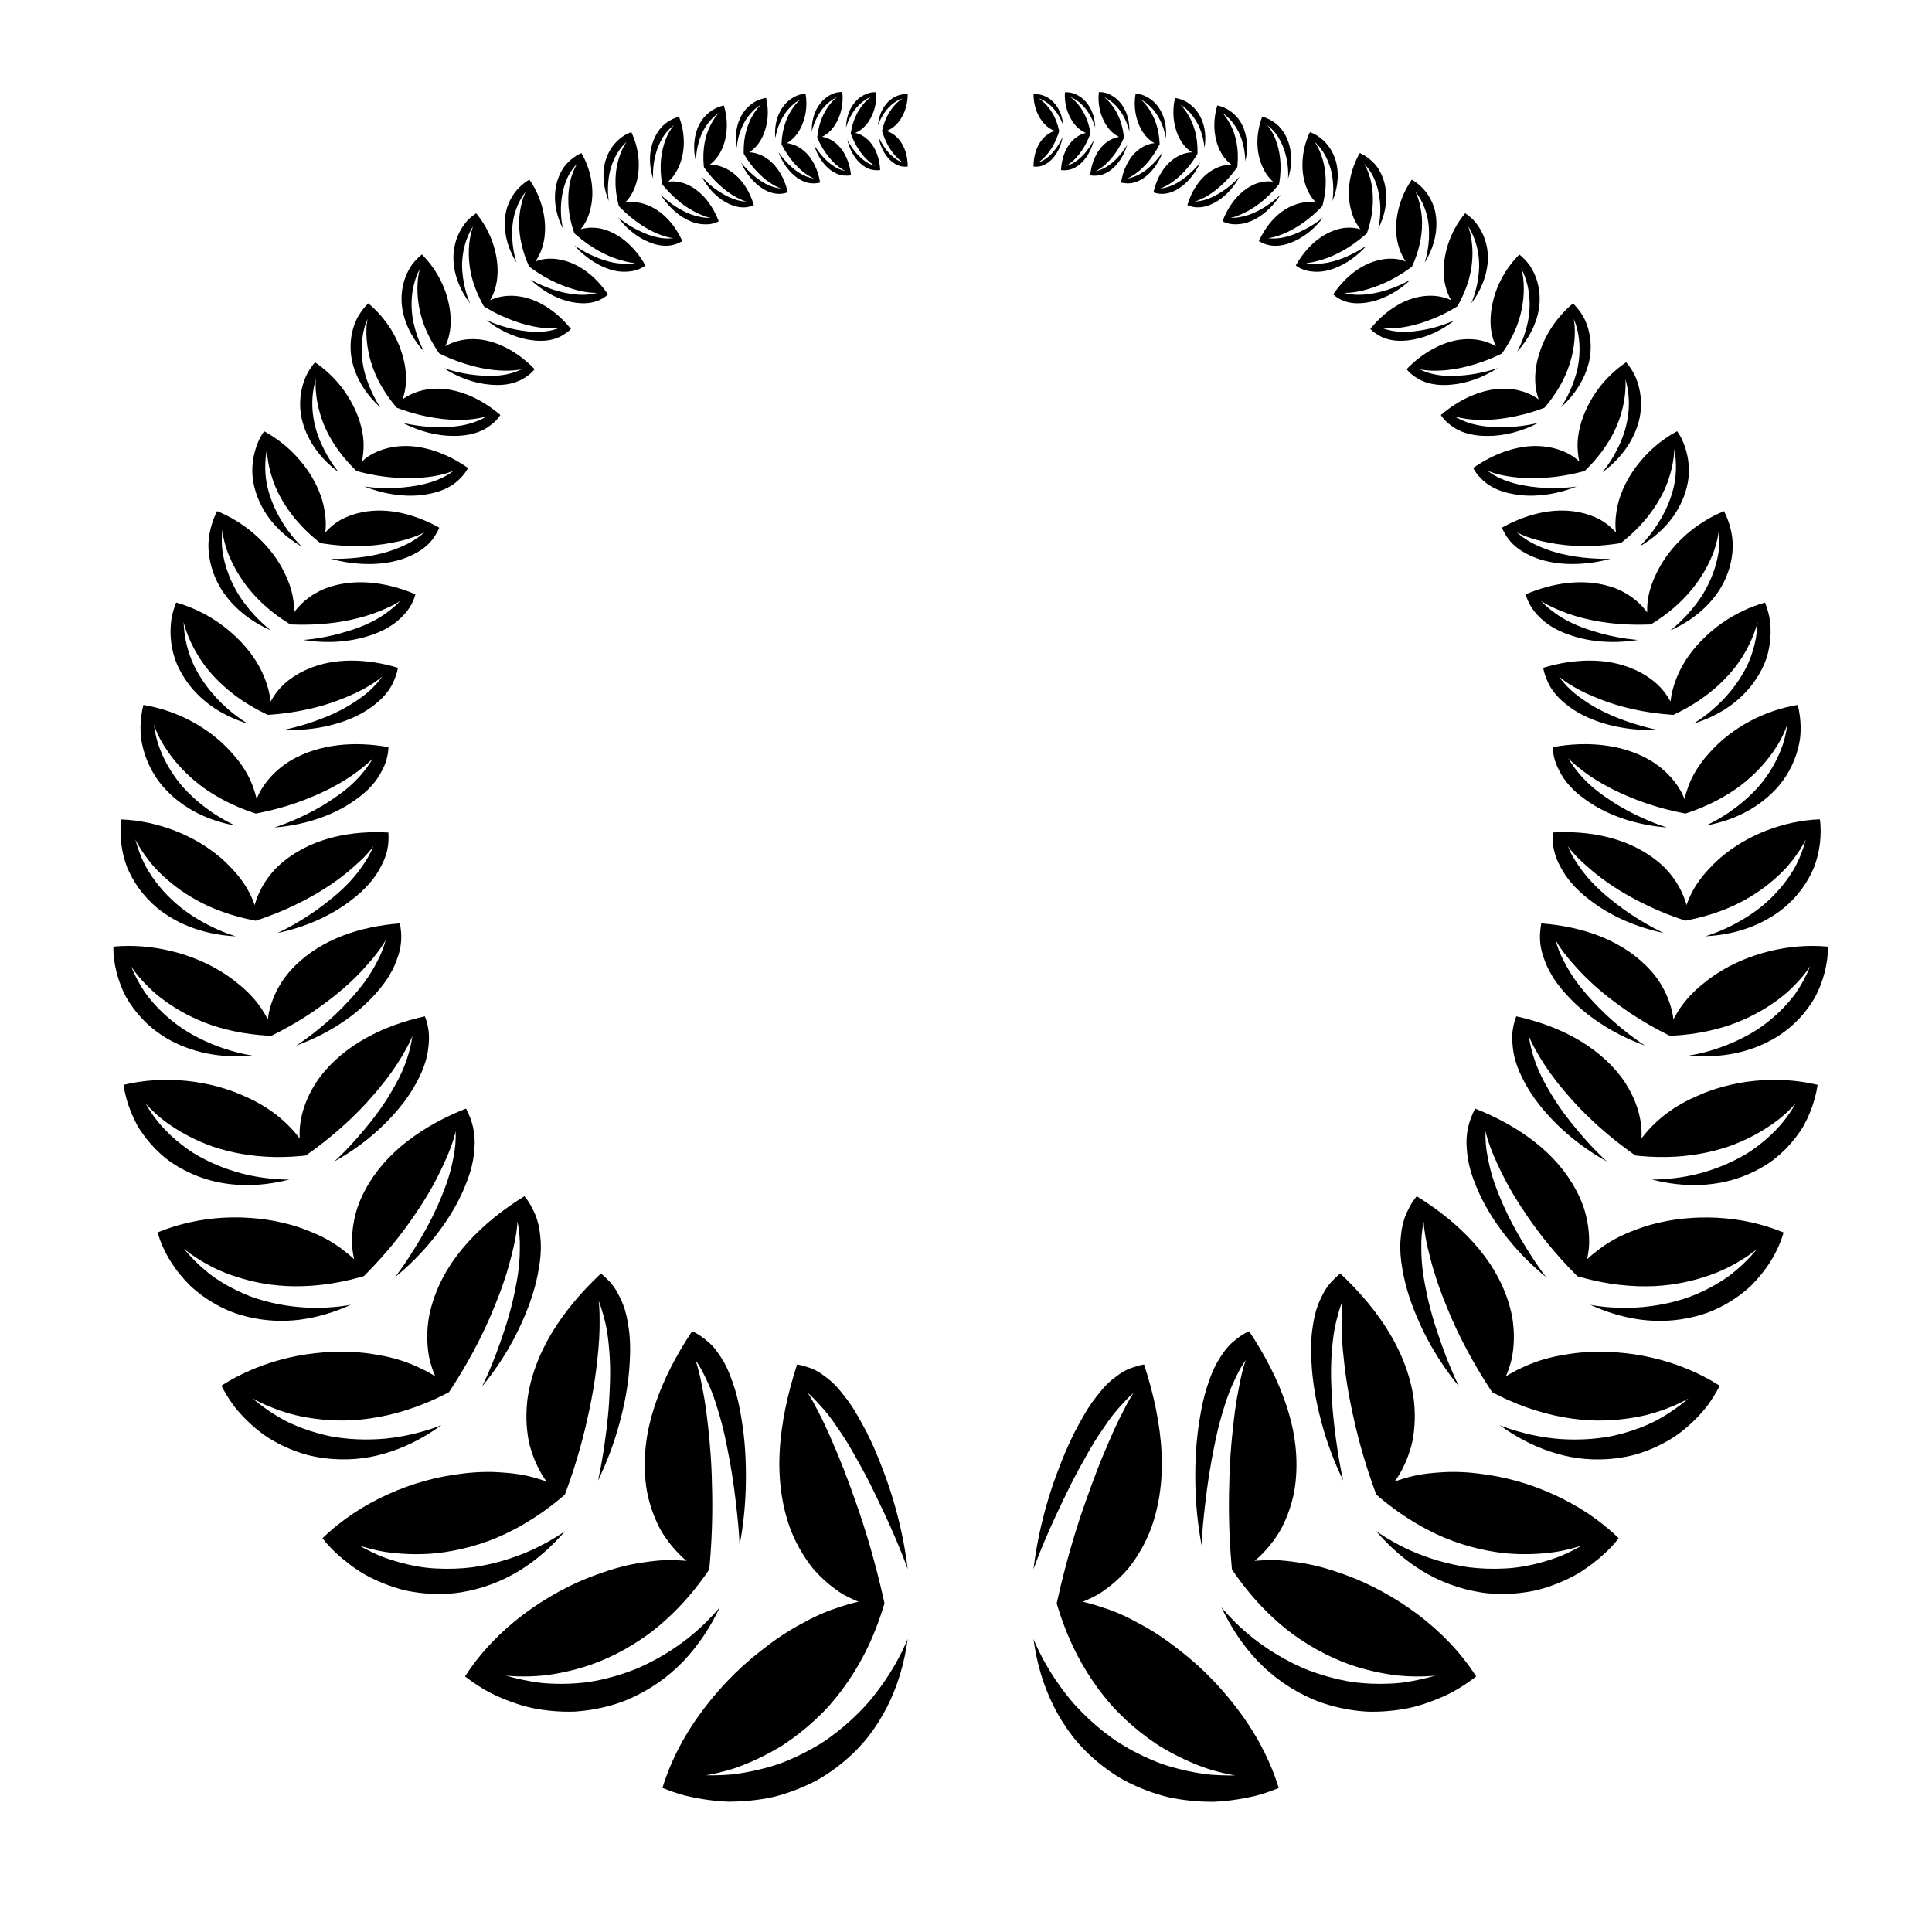
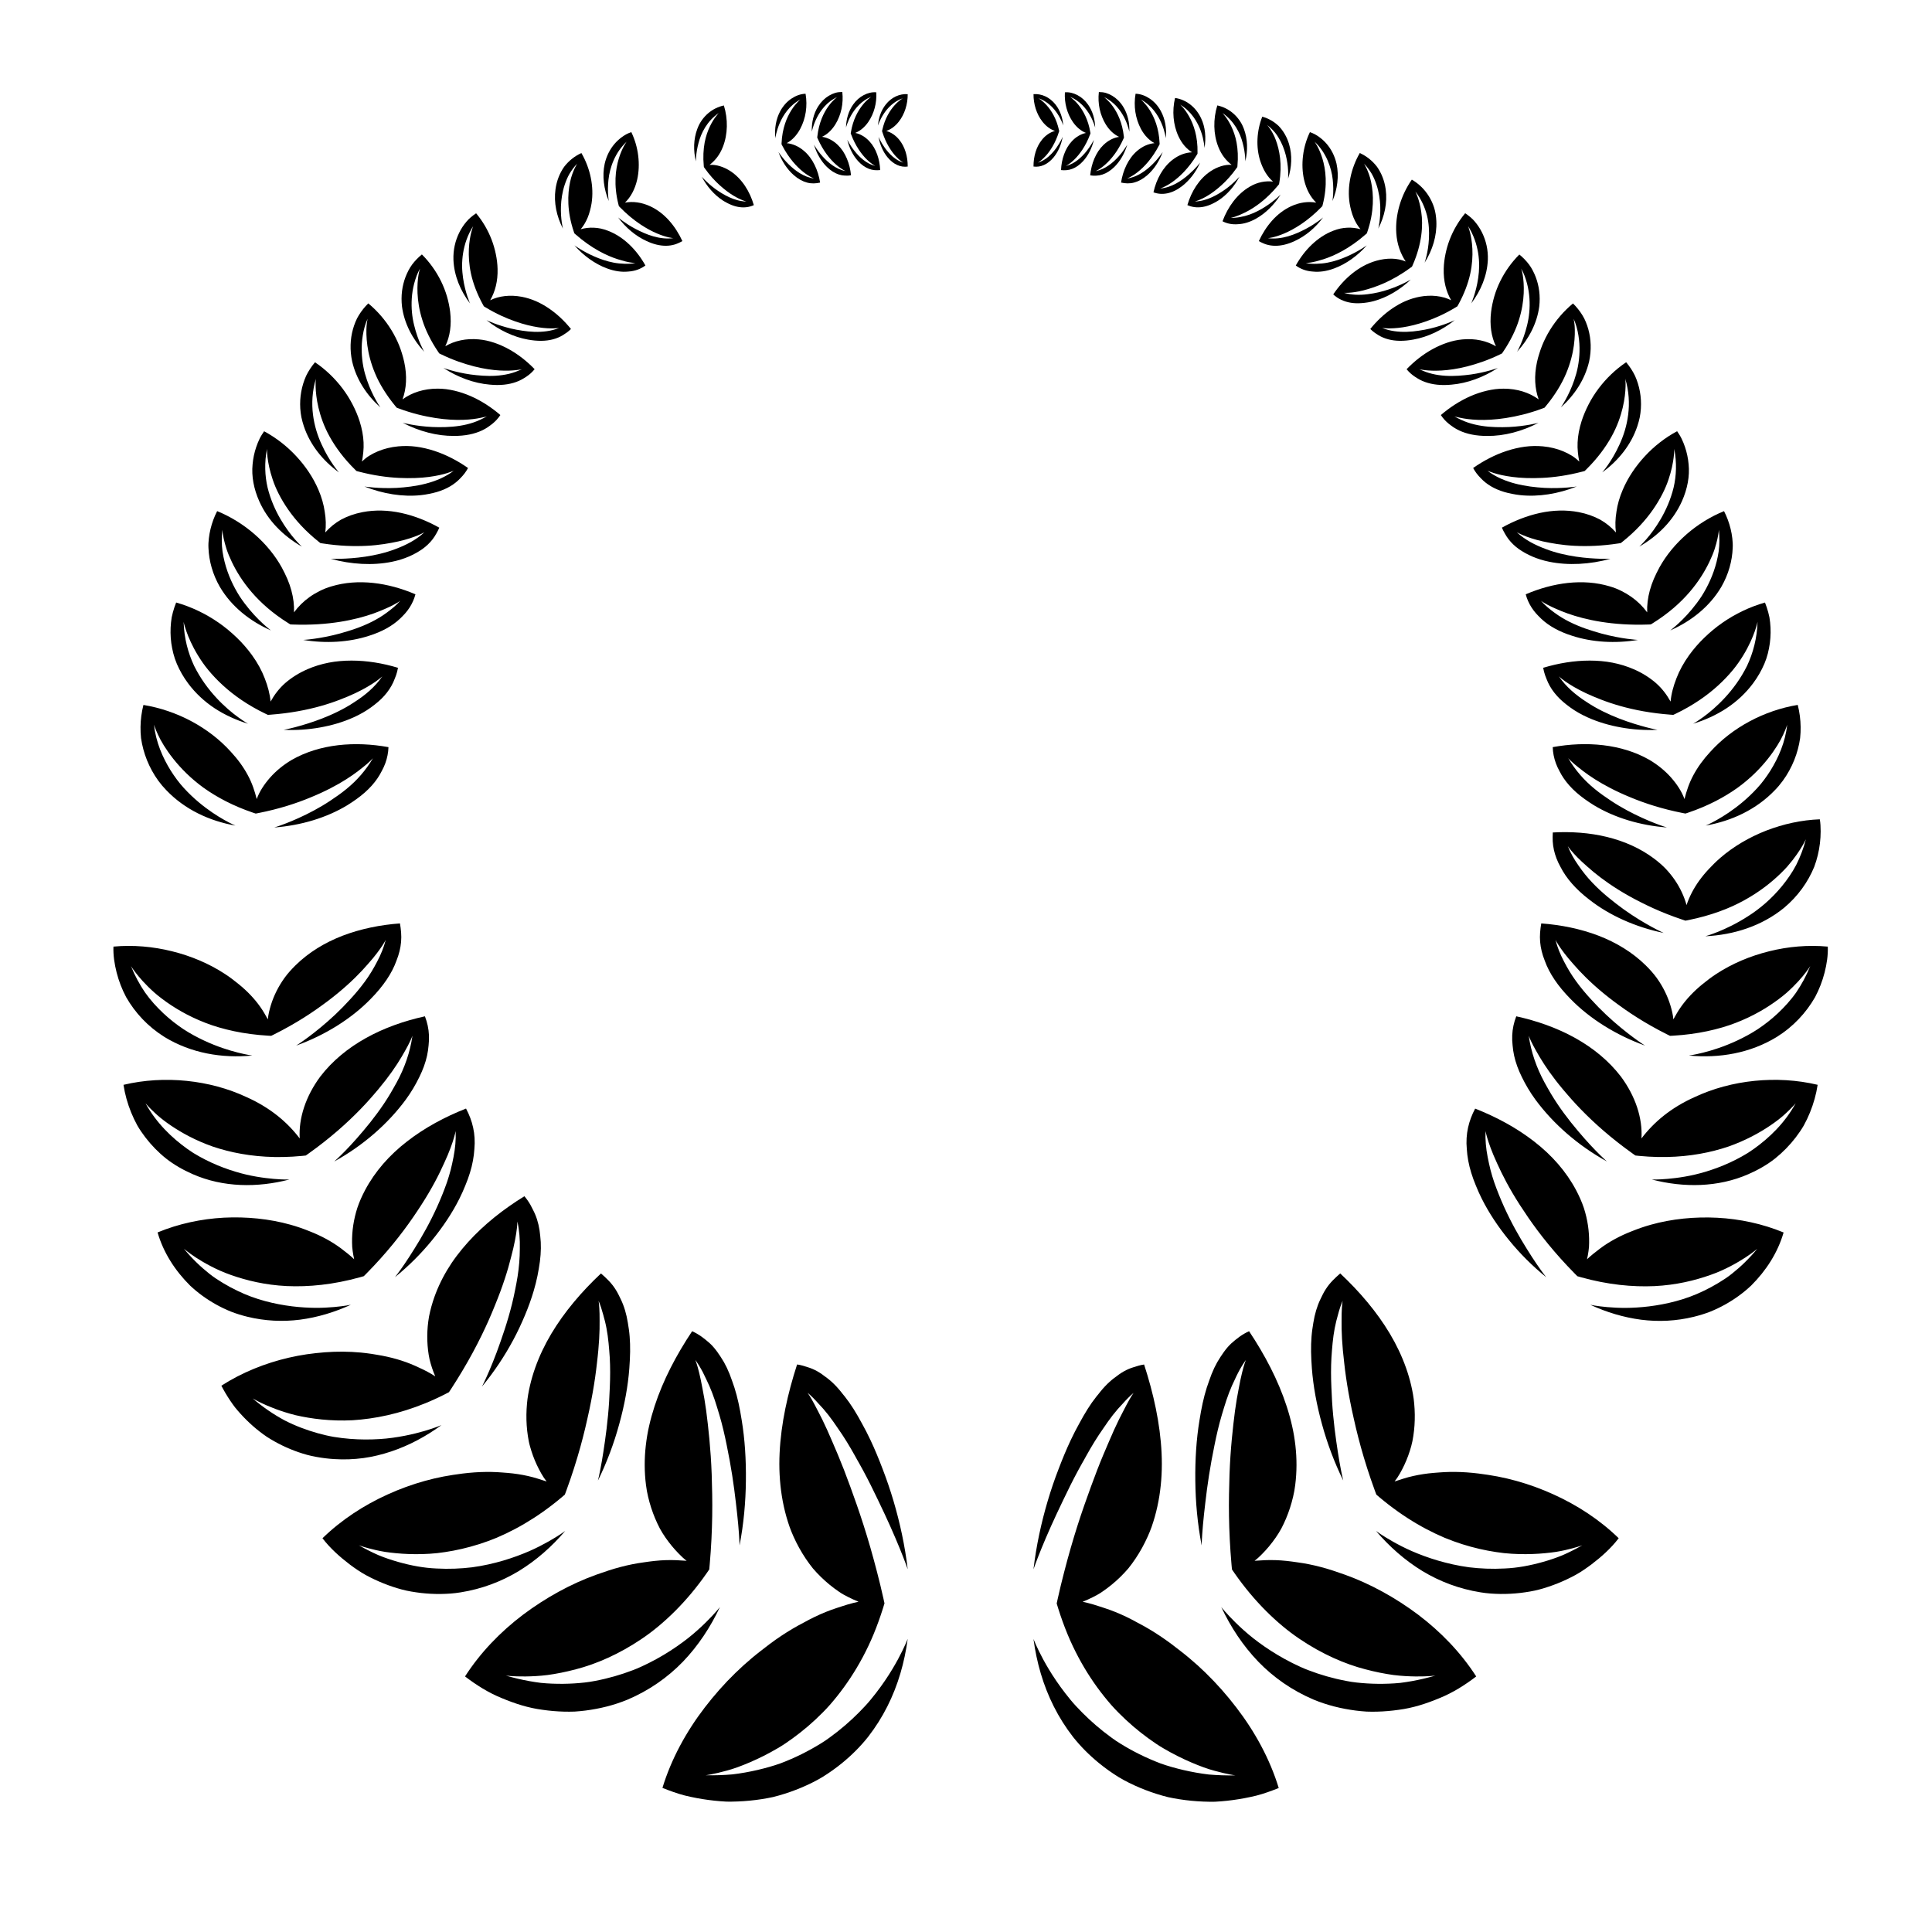
<svg xmlns="http://www.w3.org/2000/svg" fill="#000000" width="800px" height="800px" version="1.1" viewBox="144 144 512 512">
  <g>
    <path d="m360.87 515.93c0.918 0.953 1.805 1.965 2.66 3.066 0.855 1.09 1.676 2.277 2.481 3.465 0.812 1.145 1.602 2.344 2.367 3.586s1.512 2.523 2.238 3.832c0.18 0.328 0.359 0.656 0.539 0.98 0.18 0.316 0.359 0.633 0.539 0.945 0.355 0.645 0.707 1.281 1.055 1.914 1.383 2.566 2.684 5.18 3.883 7.711 0.598 1.254 1.176 2.469 1.73 3.637 0.551 1.172 1.07 2.312 1.559 3.406 0.977 2.184 1.824 4.184 2.516 5.871 1.387 3.379 2.117 5.531 2.117 5.531-0.738-6.269-2.082-12.422-3.789-18.18-0.855-2.879-1.805-5.66-2.828-8.309-1.02-2.691-2.106-5.324-3.254-7.75-0.734-1.559-1.48-3.008-2.231-4.348-0.746-1.371-1.492-2.707-2.25-3.894-0.758-1.195-1.523-2.285-2.297-3.262-0.195-0.238-0.391-0.477-0.586-0.715-0.191-0.25-0.387-0.492-0.578-0.73-0.387-0.473-0.781-0.918-1.176-1.34-0.789-0.836-1.594-1.566-2.422-2.184-0.207-0.16-0.414-0.293-0.621-0.453-0.203-0.16-0.41-0.316-0.617-0.465-0.414-0.297-0.836-0.566-1.262-0.809-0.852-0.484-1.73-0.859-2.641-1.129-0.902-0.293-1.812-0.582-2.766-0.707-2.496 7.695-4.262 15.629-4.633 23.461-0.188 3.914 0.004 7.68 0.594 11.41 0.297 1.859 0.695 3.691 1.207 5.496 0.254 0.902 0.535 1.797 0.848 2.684 0.312 0.875 0.66 1.707 1.031 2.543 0.934 2.086 2.019 4.035 3.234 5.852 0.609 0.906 1.25 1.781 1.918 2.613 0.68 0.789 1.387 1.543 2.125 2.262 1.473 1.438 3.055 2.727 4.719 3.863 0.828 0.594 1.691 1.035 2.566 1.484 0.875 0.441 1.77 0.844 2.676 1.207-0.953 0.203-1.914 0.449-2.875 0.73-0.961 0.273-1.93 0.637-2.891 0.926-1.926 0.625-3.871 1.406-5.832 2.352-0.98 0.473-1.965 0.984-2.957 1.535-0.98 0.508-1.969 1.051-2.957 1.637-1.98 1.172-3.981 2.5-5.988 3.996-0.805 0.594-1.602 1.223-2.387 1.836-0.781 0.602-1.551 1.223-2.312 1.859-1.523 1.273-3.012 2.621-4.453 4.023-2.883 2.797-5.613 5.898-8.07 9.094-4.906 6.383-8.883 13.609-11.246 21.348 1.945 0.773 3.922 1.5 5.953 2.023 2.043 0.5 4.113 0.891 6.195 1.168 1.039 0.141 2.086 0.25 3.129 0.336 0.523 0.043 1.043 0.078 1.566 0.105 0.523 0.027 1.055 0.012 1.578 0.008 2.106-0.027 4.207-0.172 6.285-0.434 1.039-0.129 2.07-0.289 3.094-0.48 0.512-0.094 1.023-0.195 1.531-0.305 0.512-0.121 1.02-0.266 1.527-0.406 2.027-0.574 4.012-1.27 5.941-2.082 1.93-0.82 3.801-1.723 5.609-2.812 1.812-1.121 3.551-2.359 5.211-3.711 2.594-2.125 4.879-4.41 6.871-6.922 1.996-2.559 3.691-5.266 5.113-8.082 2.844-5.633 4.566-11.695 5.394-17.918 0 0-0.785 2.109-2.559 5.398-0.891 1.645-2.031 3.586-3.473 5.703-0.719 1.059-1.516 2.16-2.391 3.293-0.875 1.121-1.832 2.32-2.867 3.426-2.078 2.254-4.496 4.547-7.289 6.754-0.699 0.551-1.422 1.098-2.164 1.637-0.379 0.266-0.754 0.535-1.137 0.801-0.383 0.258-0.773 0.5-1.168 0.746-1.578 0.977-3.254 1.914-5.023 2.793-1.77 0.879-3.637 1.699-5.598 2.445-1.953 0.699-3.992 1.266-6.125 1.766-2.133 0.492-4.356 0.902-6.66 1.172-2.281 0.199-4.648 0.281-7.09 0.234 0 0 2.144-0.266 5.621-1.238 1.73-0.453 3.82-1.215 6.117-2.203 2.297-0.988 4.805-2.219 7.398-3.746 1.293-0.742 2.625-1.668 3.957-2.629 1.332-0.969 2.668-2.019 3.996-3.152 1.328-1.137 2.644-2.356 3.934-3.664 0.645-0.66 1.285-1.316 1.918-2.047 0.633-0.727 1.262-1.477 1.875-2.246 2.465-3.09 4.773-6.547 6.828-10.402 1.027-1.938 1.988-3.934 2.883-6.106 0.895-2.172 1.715-4.441 2.461-6.812 0.133-0.438 0.266-0.875 0.402-1.316-0.098-0.449-0.195-0.895-0.293-1.336-0.535-2.41-1.094-4.719-1.672-6.93-0.578-2.215-1.164-4.402-1.758-6.461-1.191-4.133-2.406-7.894-3.59-11.297-0.605-1.695-1.188-3.328-1.75-4.902-0.57-1.574-1.129-3.066-1.676-4.469-0.547-1.402-1.078-2.719-1.594-3.953-0.52-1.223-1.02-2.391-1.492-3.5-0.949-2.242-1.824-4.152-2.609-5.762-0.785-1.605-1.488-2.891-2.059-4.008-1.145-2.176-1.879-3.188-1.879-3.188 0.992 0.855 1.934 1.801 2.84 2.828z" />
    <path d="m334.79 569.88s-1.293 1.668-3.793 4.125c-1.25 1.219-2.816 2.672-4.672 4.137-1.848 1.445-4 2.961-6.457 4.43-1.23 0.734-2.535 1.453-3.918 2.148-1.379 0.688-2.852 1.383-4.352 1.938-3.019 1.152-6.336 2.129-9.918 2.805-1.805 0.363-3.613 0.535-5.5 0.66-1.883 0.117-3.828 0.141-5.824 0.062-0.996-0.043-2.016-0.098-3.027-0.207-1-0.125-2.016-0.281-3.039-0.465-2.047-0.367-4.133-0.852-6.25-1.469 0 0 1.938 0.27 5.234 0.234 1.648-0.023 3.621-0.105 5.867-0.383 2.273-0.316 4.801-0.801 7.484-1.52 5.332-1.367 11.461-4.008 17.43-8.059 2.973-1.992 5.988-4.508 8.875-7.394 2.891-2.891 5.68-6.199 8.309-9.961 0.238-0.348 0.48-0.695 0.719-1.047 0.039-0.43 0.078-0.852 0.117-1.277 0.41-4.606 0.605-8.902 0.668-12.871 0.062-3.977-0.023-7.59-0.137-11.039-0.254-6.84-0.875-12.305-1.457-16.867-0.309-2.246-0.641-4.184-0.977-5.832-0.312-1.691-0.613-3.129-0.891-4.25-0.551-2.258-1.008-3.371-1.008-3.371 0.738 1.031 1.406 2.137 2.012 3.301 0.305 0.582 0.594 1.18 0.867 1.789 0.281 0.598 0.562 1.172 0.828 1.781 0.527 1.207 1.008 2.465 1.445 3.766 0.441 1.289 0.824 2.668 1.223 3.945 0.773 2.613 1.41 5.344 1.953 8.078 0.266 1.359 0.523 2.695 0.777 4.004 0.242 1.312 0.461 2.617 0.66 3.894 0.398 2.559 0.719 5.016 0.977 7.266 0.262 2.227 0.477 4.188 0.625 5.875 0.301 3.356 0.352 5.449 0.352 5.449 1.102-5.746 1.621-11.543 1.676-17.094 0.074-5.625-0.285-11.09-1.094-16.008-0.5-3.211-1.121-6.152-1.926-8.672-0.199-0.633-0.41-1.242-0.629-1.828-0.211-0.613-0.426-1.211-0.656-1.785-0.457-1.145-0.957-2.199-1.5-3.164-1.113-1.867-2.289-3.641-3.707-4.965-1.438-1.285-2.957-2.469-4.734-3.25-4.172 6.262-7.699 12.945-9.953 19.871-0.562 1.73-1.051 3.477-1.449 5.234-0.402 1.762-0.68 3.469-0.879 5.215-0.391 3.473-0.391 6.961 0.051 10.422 0.129 1.094 0.328 2.121 0.562 3.121 0.234 1.004 0.508 1.988 0.82 2.949 0.625 1.922 1.398 3.75 2.301 5.481 0.922 1.691 2.012 3.207 3.195 4.652 0.594 0.719 1.215 1.406 1.863 2.062 0.645 0.664 1.316 1.297 2.035 1.832-0.918-0.047-1.824-0.121-2.742-0.164-0.922-0.039-1.855-0.039-2.805-0.008-1.891 0.055-3.859 0.285-5.844 0.586-1.969 0.262-3.996 0.668-6.074 1.211-1.039 0.273-2.094 0.578-3.156 0.922-1.066 0.348-2.144 0.727-3.211 1.098-6.844 2.434-13.594 6.188-19.527 10.641-5.969 4.519-11.309 10.027-15.371 16.359 2.981 2.277 6.172 4.301 9.688 5.727 3.484 1.461 7.066 2.629 10.863 3.117 1.879 0.273 3.769 0.434 5.66 0.484 0.945 0.023 1.887 0.023 2.832-0.012 0.961-0.062 1.918-0.152 2.871-0.273 3.82-0.492 7.559-1.406 11.184-2.906 5.723-2.441 10.594-5.859 14.648-10.043 4.078-4.258 7.312-9.188 9.805-14.488z" />
    <path d="m293.78 549.72s-1.57 1.18-4.402 2.781c-1.41 0.789-3.172 1.727-5.164 2.59-1.996 0.863-4.277 1.719-6.809 2.469-2.527 0.742-5.336 1.398-8.312 1.793-2.945 0.355-6.102 0.496-9.414 0.316-3.352-0.141-6.691-0.762-10.172-1.742-1.73-0.5-3.504-1.074-5.242-1.805-1.715-0.754-3.434-1.617-5.152-2.602 0 0 1.641 0.633 4.547 1.281 0.73 0.16 1.523 0.332 2.414 0.469 0.898 0.133 1.867 0.25 2.906 0.348 2.074 0.195 4.406 0.301 6.941 0.23 1.27-0.039 2.578-0.105 3.953-0.254 1.387-0.16 2.816-0.375 4.281-0.652 2.926-0.559 5.988-1.371 9.125-2.512 0.785-0.285 1.574-0.59 2.363-0.918 0.805-0.344 1.613-0.707 2.422-1.094 1.621-0.773 3.254-1.633 4.891-2.594 3.273-1.918 6.566-4.223 9.836-6.969 0.297-0.254 0.598-0.508 0.898-0.766 0.141-0.375 0.277-0.746 0.414-1.117 1.48-4.039 2.68-7.852 3.672-11.418 0.496-1.785 0.938-3.508 1.332-5.164 0.191-0.828 0.375-1.641 0.559-2.441 0.18-0.812 0.355-1.609 0.527-2.391 0.66-3.125 1.16-5.992 1.531-8.598 0.188-1.301 0.34-2.539 0.469-3.707 0.137-1.188 0.27-2.336 0.363-3.402 0.195-2.141 0.297-4.016 0.332-5.625 0.02-0.805 0.02-1.543 0.012-2.215-0.004-0.68 0-1.32-0.016-1.875-0.051-2.238-0.25-3.398-0.25-3.398 0.477 1.156 0.871 2.359 1.199 3.598 0.344 1.211 0.66 2.414 0.891 3.676 0.48 2.496 0.684 5.184 0.863 7.734 0.148 2.594 0.133 5.25 0.016 7.871-0.09 2.582-0.242 5.086-0.477 7.508-0.227 2.414-0.512 4.711-0.812 6.801-0.301 2.09-0.57 3.898-0.848 5.453-0.539 3.09-1.004 4.981-1.004 4.981 2.398-4.883 4.277-9.961 5.637-14.953 1.406-5.07 2.328-10.094 2.676-14.793 0.098-1.484 0.199-2.996 0.211-4.398 0.02-1.41-0.023-2.75-0.125-4.019-0.094-1.281-0.281-2.445-0.473-3.625-0.188-1.18-0.438-2.289-0.75-3.328-0.312-1.039-0.684-2.012-1.121-2.914-0.434-0.91-0.871-1.828-1.402-2.637-1.035-1.652-2.402-2.957-3.856-4.215-5.094 4.781-9.699 10.168-13.164 15.98-1.719 2.887-3.156 5.891-4.254 8.988-0.551 1.547-1.012 3.121-1.387 4.711-0.371 1.59-0.664 3.215-0.797 4.789-0.184 1.984-0.207 3.93-0.078 5.82 0.066 0.945 0.168 1.879 0.309 2.797 0.141 0.918 0.305 1.832 0.551 2.68 0.469 1.719 1.074 3.371 1.809 4.945 0.742 1.562 1.562 3.106 2.602 4.418-1.629-0.523-3.227-1.07-4.953-1.449-1.715-0.387-3.512-0.66-5.383-0.82-0.945-0.066-1.867-0.156-2.824-0.203-0.953-0.047-1.922-0.066-2.914-0.055-1.98 0.023-4.039 0.164-6.168 0.426-1.719 0.227-3.379 0.461-5.051 0.785-1.672 0.32-3.344 0.715-5.004 1.176-3.324 0.922-6.613 2.121-9.805 3.57-6.344 2.871-12.266 6.734-17.293 11.617 2.043 2.672 4.598 4.945 7.281 6.988 1.359 1.004 2.738 1.969 4.231 2.785 1.5 0.812 3.047 1.539 4.629 2.176 1.582 0.637 3.199 1.18 4.844 1.625 1.645 0.445 3.391 0.719 5.109 0.926 1.73 0.199 3.477 0.289 5.231 0.27 1.762-0.027 3.496-0.129 5.309-0.434 5.621-0.898 10.766-2.852 15.375-5.633 4.676-2.856 8.781-6.492 12.316-10.637z" />
    <path d="m240.27 530.41c2.496-0.34 4.992-0.957 7.375-1.75 4.785-1.598 9.258-4.004 13.344-6.988 0 0-1.668 0.723-4.551 1.566-1.441 0.422-3.191 0.867-5.199 1.258-2.004 0.387-4.285 0.738-6.688 0.875-2.418 0.152-5.035 0.16-7.797-0.059-1.379-0.109-2.793-0.277-4.238-0.512-1.434-0.238-2.848-0.582-4.301-0.98-2.891-0.812-5.883-1.91-8.809-3.414-2.863-1.543-5.711-3.465-8.453-5.809 0 0 1.367 0.844 3.887 1.926 1.258 0.539 2.801 1.133 4.598 1.699 0.898 0.281 1.855 0.562 2.883 0.816 1.047 0.242 2.152 0.465 3.312 0.656 2.32 0.387 4.863 0.66 7.582 0.734 1.359 0.035 2.762 0.027 4.211-0.047 1.473-0.094 2.988-0.242 4.535-0.465 3.098-0.438 6.332-1.152 9.672-2.203 3.344-1.055 6.777-2.43 10.359-4.262 0.328-0.168 0.652-0.336 0.984-0.508 0.203-0.309 0.402-0.613 0.605-0.918 2.148-3.305 4.066-6.539 5.711-9.59 1.648-3.051 3.051-5.934 4.242-8.625 0.594-1.344 1.141-2.644 1.637-3.891 0.52-1.27 0.996-2.492 1.43-3.66 0.863-2.34 1.559-4.473 2.109-6.387 0.277-0.957 0.516-1.859 0.727-2.707 0.227-0.863 0.434-1.68 0.609-2.434 0.348-1.508 0.586-2.789 0.746-3.824 0.32-2.074 0.32-3.191 0.32-3.191 0.523 2.336 0.703 4.762 0.645 7.234-0.004 2.426-0.203 4.867-0.594 7.336-0.188 1.227-0.438 2.473-0.68 3.68-0.234 1.195-0.5 2.387-0.789 3.562-0.582 2.356-1.258 4.652-1.969 6.824-0.727 2.191-1.41 4.18-2.094 6-0.68 1.816-1.34 3.434-1.914 4.785-1.152 2.703-1.988 4.32-1.988 4.32 3.227-3.906 6.019-8.117 8.309-12.395 1.152-2.148 2.144-4.277 3.059-6.457 0.922-2.188 1.707-4.367 2.34-6.516 0.406-1.375 0.738-2.707 1-3.988 0.246-1.27 0.477-2.539 0.637-3.762 0.312-2.438 0.348-4.684 0.098-6.734-0.18-2.109-0.617-4.047-1.352-5.781-0.184-0.434-0.383-0.859-0.602-1.27-0.207-0.418-0.414-0.844-0.645-1.246-0.461-0.809-0.996-1.574-1.602-2.293-5.543 3.414-10.684 7.465-14.922 12.152-1.059 1.172-2.062 2.383-3.004 3.633-0.469 0.625-0.926 1.258-1.359 1.902-0.426 0.637-0.832 1.281-1.223 1.934-1.555 2.613-2.82 5.367-3.738 8.246-0.285 0.898-0.535 1.797-0.746 2.688-0.105 0.445-0.203 0.895-0.289 1.336-0.082 0.441-0.141 0.871-0.199 1.305-0.227 1.734-0.305 3.445-0.246 5.121 0.062 1.676 0.246 3.332 0.59 4.91 0.379 1.555 0.883 3.059 1.504 4.504-1.32-0.852-2.734-1.613-4.242-2.289-1.477-0.699-3.008-1.34-4.656-1.867-1.641-0.535-3.375-0.977-5.199-1.324-0.457-0.082-0.918-0.16-1.383-0.242-0.457-0.082-0.914-0.16-1.383-0.23-0.934-0.141-1.887-0.258-2.867-0.352-3.129-0.293-6.324-0.309-9.535-0.07-0.805 0.059-1.605 0.137-2.41 0.227-0.789 0.086-1.582 0.184-2.371 0.301-1.582 0.234-3.16 0.531-4.731 0.895-6.281 1.449-12.422 3.918-17.902 7.43 0.699 1.352 1.477 2.66 2.324 3.926 0.426 0.629 0.859 1.254 1.328 1.855 0.48 0.594 0.98 1.172 1.496 1.738 2.062 2.262 4.371 4.305 6.91 6.031 2.617 1.68 5.438 3.062 8.414 4.082 1.484 0.516 3.008 0.938 4.621 1.223 1.598 0.297 3.227 0.5 4.883 0.598 2.598 0.164 5.144 0.062 7.633-0.27z" />
    <path d="m209.55 492.95c4.66 1.141 9.344 1.359 13.957 0.777 4.66-0.609 9.191-1.988 13.477-3.953 0 0-1.66 0.355-4.453 0.605-1.391 0.121-3.09 0.227-4.973 0.215-1.867-0.02-3.953-0.133-6.191-0.41-4.461-0.559-9.625-1.73-14.562-4.168-1.25-0.602-2.5-1.273-3.742-2.023-1.23-0.754-2.508-1.559-3.652-2.496-2.336-1.852-4.59-4.035-6.676-6.574 0 0 1.098 0.977 3.199 2.348 1.051 0.684 2.352 1.469 3.891 2.266 1.535 0.801 3.297 1.621 5.363 2.34 4.106 1.449 9.039 2.664 14.797 2.945 5.812 0.262 12.328-0.363 19.441-2.34 0.324-0.094 0.652-0.188 0.984-0.281 0.242-0.246 0.484-0.488 0.727-0.73 5.219-5.301 9.223-10.348 12.32-14.855 0.762-1.121 1.52-2.238 2.207-3.312 0.691-1.074 1.332-2.113 1.922-3.117 1.18-2.004 2.168-3.852 2.984-5.531 0.797-1.668 1.512-3.207 2.078-4.551 0.562-1.344 0.984-2.496 1.297-3.438 0.625-1.883 0.801-2.93 0.801-2.93 0.109 2.289-0.109 4.59-0.559 6.887-0.246 1.16-0.441 2.262-0.746 3.387-0.289 1.117-0.629 2.234-1.004 3.34-1.566 4.457-3.5 8.641-5.551 12.371-1.02 1.863-2.051 3.598-3.027 5.152-0.961 1.547-1.832 2.891-2.602 4.019-1.531 2.25-2.586 3.566-2.586 3.566 3.66-2.957 6.965-6.277 9.809-9.766 2.887-3.519 5.367-7.246 7.242-10.984 0.605-1.199 1.117-2.363 1.582-3.512 0.488-1.164 0.898-2.301 1.238-3.406 0.684-2.215 1.051-4.301 1.172-6.285 0.379-4.047-0.52-7.539-2.211-10.727-5.633 2.215-10.996 5.106-15.645 8.723-4.695 3.637-8.465 7.918-11.113 12.898-0.82 1.551-1.523 3.129-2.043 4.688-0.5 1.551-0.859 3.102-1.094 4.644-0.23 1.543-0.332 3.078-0.309 4.59 0.004 0.379 0.02 0.754 0.039 1.129 0.031 0.371 0.074 0.734 0.125 1.098 0.102 0.727 0.23 1.449 0.391 2.16-0.531-0.504-1.09-0.992-1.672-1.461-0.297-0.23-0.59-0.465-0.891-0.695-0.289-0.234-0.586-0.465-0.887-0.691-1.211-0.906-2.519-1.742-3.93-2.512-1.41-0.77-2.922-1.465-4.527-2.09-1.586-0.637-3.223-1.215-4.984-1.703-5.606-1.574-11.695-2.156-17.625-1.863-5.973 0.32-11.984 1.598-17.578 3.91 1.527 5.328 4.644 10.148 8.609 14.082 2.055 1.938 4.394 3.625 6.914 5.031 1.262 0.703 2.578 1.332 3.938 1.879 1.383 0.543 2.84 0.988 4.328 1.355z" />
    <path d="m195.09 455.17c8.035 3.535 17.141 3.613 25.598 1.414 0 0-1.574 0.055-4.164-0.168-2.574-0.23-6.25-0.711-10.199-1.93-1.992-0.602-4.098-1.371-6.242-2.356-1.07-0.492-2.152-1.035-3.238-1.641-0.539-0.301-1.086-0.617-1.621-0.949-0.523-0.336-1.043-0.688-1.562-1.055-4.117-2.941-8.23-6.875-11.105-12.113 0 0 0.84 1.043 2.527 2.594 1.645 1.559 4.316 3.578 7.797 5.516 1.742 0.969 3.695 1.91 5.859 2.758 0.539 0.211 1.094 0.418 1.66 0.617 0.578 0.195 1.172 0.383 1.777 0.562 1.211 0.359 2.473 0.684 3.785 0.969 5.254 1.137 11.293 1.605 18.129 0.934 0.316-0.035 0.633-0.066 0.953-0.102 0.262-0.184 0.516-0.367 0.773-0.551 5.633-4.012 10.125-8.023 13.691-11.699 0.891-0.918 1.727-1.82 2.504-2.695 0.383-0.441 0.762-0.875 1.129-1.297 0.371-0.434 0.734-0.859 1.09-1.273 1.402-1.676 2.606-3.242 3.625-4.68 2.047-2.879 3.328-5.227 4.242-6.91 0.875-1.672 1.207-2.633 1.207-2.633-0.633 4.379-2.059 8.473-4.184 12.375-0.262 0.488-0.531 0.969-0.809 1.445-0.262 0.473-0.527 0.941-0.805 1.402-0.547 0.926-1.121 1.832-1.715 2.719-1.18 1.77-2.43 3.449-3.664 5.008-2.508 3.129-4.812 5.699-6.598 7.523-1.77 1.82-2.953 2.852-2.953 2.852 7.684-4.238 14.219-9.977 18.93-16.355 1.5-2.043 2.641-4.019 3.602-5.981 0.977-1.965 1.668-3.875 2.07-5.723 0.207-0.926 0.32-1.824 0.402-2.723 0.102-0.906 0.137-1.793 0.098-2.664-0.074-1.742-0.445-3.414-1.07-5.027-5.508 1.211-10.836 3.09-15.594 5.738-4.754 2.641-8.949 6.062-12.156 10.258-3.82 5.176-5.75 10.965-5.43 16.371-3.305-4.348-7.824-8.156-14.105-10.965-4.871-2.281-10.27-3.723-15.84-4.293-5.566-0.566-11.289-0.254-16.754 1.047 0.375 2.5 1.066 4.953 2.019 7.305 0.477 1.176 1.023 2.324 1.633 3.438 0.633 1.109 1.375 2.172 2.156 3.199 1.574 2.051 3.402 3.934 5.465 5.582 2.086 1.645 4.512 3.031 7.086 4.156z" />
    <path d="m187.57 418.8c7.023 4.297 15.203 5.707 23.293 4.926 0 0-1.445-0.184-3.769-0.766-2.324-0.582-5.531-1.57-9.059-3.223-1.754-0.828-3.629-1.816-5.445-3.012-1.793-1.199-3.59-2.594-5.312-4.207-1.711-1.617-3.406-3.449-4.856-5.527-1.418-2.082-2.68-4.398-3.711-6.957 0 0 0.641 1.055 1.996 2.688 0.68 0.816 1.535 1.773 2.582 2.805 0.523 0.516 1.094 1.051 1.711 1.598 0.621 0.547 1.328 1.098 2.066 1.656 2.965 2.227 6.731 4.488 11.328 6.266 2.277 0.895 4.879 1.648 7.637 2.234 2.769 0.586 5.754 0.992 8.953 1.18 0.293 0.016 0.59 0.031 0.887 0.047 0.266-0.133 0.531-0.262 0.797-0.395 2.867-1.434 5.461-2.914 7.809-4.391 2.359-1.48 4.418-2.953 6.371-4.41 3.856-2.91 6.824-5.672 9.059-8.059 0.562-0.598 1.062-1.168 1.551-1.719 0.496-0.551 0.945-1.074 1.355-1.57 0.816-0.988 1.469-1.859 1.977-2.582 1.012-1.441 1.434-2.297 1.434-2.297-0.516 2-1.301 3.918-2.277 5.754-0.945 1.832-1.988 3.566-3.207 5.231-1.207 1.66-2.531 3.238-3.898 4.719-1.348 1.477-2.68 2.844-4.023 4.106-2.676 2.516-5.258 4.574-7.168 5.996-1.914 1.422-3.16 2.203-3.16 2.203 7.68-2.766 14.676-7.144 19.75-12.371 3.328-3.371 5.637-6.789 6.824-10.129 0.68-1.684 1.086-3.356 1.227-5 0.148-1.648-0.027-3.266-0.297-4.879-5.215 0.383-10.41 1.43-15.172 3.25-4.715 1.812-9 4.414-12.496 7.844-1.086 1.07-2.094 2.191-2.926 3.34-0.824 1.148-1.535 2.332-2.141 3.543-0.602 1.211-1.098 2.445-1.48 3.691-0.371 1.246-0.699 2.516-0.793 3.762-0.629-1.113-1.234-2.223-2-3.289-0.754-1.07-1.605-2.113-2.562-3.121-0.953-1.008-2.008-1.98-3.164-2.918-1.145-0.938-2.328-1.844-3.644-2.703-4.191-2.746-9-4.777-14.059-6.023-5.012-1.246-10.277-1.707-15.496-1.23-0.082 2.32 0.277 4.629 0.848 6.883 0.578 2.254 1.422 4.445 2.523 6.519 2.367 4.129 5.738 7.785 10.141 10.539z" />
-     <path d="m177.65 373.75c1.664 4.047 4.344 7.793 8.004 10.863 5.898 4.805 13.285 7.164 20.836 7.519 0 0-1.309-0.359-3.379-1.195-2.07-0.84-4.902-2.16-7.945-4.125-3.094-1.961-6.18-4.578-8.965-7.953-1.375-1.688-2.703-3.566-3.785-5.637-1.047-2.07-1.922-4.336-2.555-6.793 0 0 0.457 1.039 1.508 2.688 0.523 0.824 1.195 1.801 2.031 2.871 0.418 0.535 0.875 1.094 1.379 1.668 0.512 0.574 1.09 1.164 1.699 1.766 2.457 2.398 5.641 4.934 9.656 7.144 1.004 0.555 2.059 1.086 3.168 1.594 1.109 0.508 2.312 0.984 3.547 1.434 2.481 0.895 5.18 1.656 8.105 2.246 0.27 0.051 0.539 0.105 0.812 0.16 0.262-0.086 0.523-0.172 0.781-0.258 2.824-0.945 5.398-1.969 7.75-3.031 1.18-0.531 2.281-1.07 3.363-1.617 1.086-0.547 2.117-1.094 3.098-1.645 3.918-2.199 6.996-4.394 9.352-6.34 0.594-0.488 1.129-0.957 1.641-1.41 0.523-0.453 1.004-0.887 1.445-1.297 0.879-0.82 1.59-1.555 2.144-2.164 1.113-1.223 1.609-1.973 1.609-1.973-0.727 1.812-1.691 3.508-2.82 5.102-1.094 1.594-2.277 3.086-3.606 4.481-2.621 2.789-5.711 5.203-8.441 7.188-2.777 1.984-5.414 3.547-7.356 4.606-1.941 1.062-3.188 1.613-3.188 1.613 7.438-1.531 14.406-4.648 19.762-8.867 3.535-2.715 6.055-5.621 7.574-8.605 0.836-1.496 1.422-3.012 1.758-4.539 0.168-0.766 0.273-1.531 0.316-2.305 0.047-0.77 0.004-1.543-0.02-2.312-4.852-0.273-9.793 0.07-14.352 1.188-4.574 1.113-8.848 3.004-12.5 5.742-1.133 0.855-2.203 1.766-3.109 2.727-0.902 0.957-1.707 1.961-2.414 3-1.414 2.078-2.434 4.305-3.07 6.582-0.734-2.219-1.855-4.387-3.363-6.481-0.754-1.047-1.602-2.074-2.551-3.078-0.945-1.004-1.914-1.984-3.023-2.934-3.523-3.039-7.699-5.484-12.207-7.234-4.527-1.746-9.305-2.793-14.176-2.984-0.184 1.055-0.219 2.117-0.223 3.18 0 1.062 0.066 2.129 0.191 3.188 0.258 2.109 0.762 4.207 1.516 6.231z" />
    <path d="m181.98 342.55c0.523 1.949 1.285 3.859 2.289 5.688s2.242 3.57 3.828 5.195c4.879 5.09 11.371 8.129 18.293 9.355 0 0-1.16-0.488-2.965-1.504s-4.25-2.566-6.812-4.727c-1.281-1.078-2.594-2.312-3.867-3.703-1.285-1.391-2.418-2.938-3.504-4.644-2.113-3.41-3.934-7.496-4.426-12.137 0 0 0.297 1.004 1.059 2.637 0.73 1.629 2.086 3.898 4.047 6.383 1.973 2.484 4.586 5.176 8.031 7.676 3.523 2.508 7.844 4.816 13.09 6.594 0.242 0.078 0.484 0.16 0.727 0.242 0.254-0.047 0.504-0.098 0.754-0.145 5.441-1.078 10.02-2.566 13.816-4.152 3.875-1.582 7.004-3.258 9.422-4.793 2.43-1.531 4.125-2.934 5.34-3.934 1.184-1.008 1.738-1.645 1.738-1.645-1.879 3.18-4.231 5.883-7.043 8.164-1.379 1.145-2.894 2.18-4.316 3.129-1.434 0.949-2.883 1.801-4.289 2.559-2.812 1.512-5.438 2.644-7.359 3.394s-3.141 1.109-3.141 1.109c7.039-0.523 13.879-2.582 19.32-5.879 1.715-1.062 3.305-2.188 4.652-3.379s2.465-2.445 3.356-3.746c0.445-0.652 0.824-1.316 1.168-1.988 0.367-0.668 0.676-1.348 0.93-2.039 0.504-1.383 0.781-2.805 0.832-4.258-8.906-1.617-18.211-0.867-25.629 3.375-2.246 1.328-4.152 2.906-5.719 4.664-1.547 1.758-2.836 3.684-3.57 5.723-0.535-2.141-1.23-4.266-2.379-6.371-1.129-2.102-2.625-4.18-4.496-6.188-5.766-6.387-14.211-10.926-23.148-12.387-0.484 1.906-0.746 3.867-0.77 5.836-0.012 0.984 0.031 1.973 0.137 2.957 0.137 0.98 0.348 1.965 0.605 2.938z" />
    <path d="m190.86 319.92c0.77 1.797 1.773 3.547 3.016 5.211 1.941 2.602 4.32 4.793 6.992 6.562 2.703 1.777 5.719 3.141 8.852 4.102 0 0-1.031-0.582-2.606-1.727-1.598-1.148-3.644-2.844-5.754-5.117-2.102-2.269-4.242-5.113-5.922-8.508-1.586-3.371-2.652-7.289-2.777-11.641 0 0 0.188 0.961 0.75 2.551 0.562 1.59 1.508 3.812 3.027 6.305 0.77 1.25 1.641 2.555 2.758 3.902 1.113 1.344 2.398 2.715 3.871 4.059 2.945 2.695 6.652 5.301 11.281 7.523 0.215 0.102 0.426 0.203 0.641 0.305 0.238-0.016 0.477-0.035 0.715-0.051 5.16-0.383 9.578-1.246 13.293-2.289 1.855-0.523 3.535-1.09 5.047-1.676 1.512-0.586 2.926-1.168 4.133-1.746 2.438-1.152 4.219-2.254 5.391-3.074 1.172-0.82 1.734-1.359 1.734-1.359-1.922 2.805-4.562 5.016-7.41 6.828-2.75 1.832-5.762 3.246-8.551 4.332-2.785 1.086-5.375 1.832-7.188 2.316-1.836 0.48-2.988 0.68-2.988 0.68 3.269 0.156 6.508-0.062 9.621-0.617 3.148-0.551 6.152-1.441 8.879-2.668 1.746-0.785 3.285-1.672 4.625-2.641 1.336-0.969 2.578-1.996 3.555-3.109 0.992-1.109 1.777-2.289 2.356-3.535 0.145-0.312 0.277-0.625 0.395-0.945 0.137-0.312 0.258-0.633 0.367-0.953 0.219-0.641 0.387-1.301 0.504-1.969-4.031-1.219-8.219-1.914-12.332-1.91-2.047 0.004-4.117 0.172-6.055 0.555-1.945 0.383-3.832 0.957-5.629 1.742-2.246 0.98-4.207 2.223-5.875 3.664-1.641 1.449-2.887 3.117-3.871 4.902-0.18-2.019-0.742-4.094-1.547-6.156-0.785-2.059-1.91-4.129-3.394-6.18-1.188-1.641-2.539-3.188-4.027-4.621-1.496-1.438-3.051-2.738-4.762-3.926-3.398-2.367-7.242-4.223-11.293-5.371-0.34 0.844-0.629 1.707-0.863 2.586-0.117 0.438-0.223 0.883-0.316 1.324-0.074 0.449-0.137 0.902-0.184 1.355-0.191 1.816-0.172 3.668 0.074 5.508 0.27 1.852 0.699 3.676 1.469 5.477z" />
    <path d="m202.26 299.52c3.066 5.219 7.981 9.109 13.543 11.547 0 0-0.883-0.648-2.203-1.867-1.32-1.223-3.078-3.023-4.816-5.352-0.434-0.582-0.871-1.199-1.293-1.844-0.406-0.641-0.805-1.316-1.184-2.019-0.762-1.406-1.457-2.941-2.031-4.582-0.574-1.645-1.027-3.398-1.305-5.25-0.254-1.844-0.258-3.754-0.062-5.754 0 0 0.059 0.895 0.391 2.41 0.168 0.758 0.402 1.668 0.734 2.695 0.332 1.027 0.82 2.191 1.406 3.422 2.379 4.957 6.719 11.066 14.934 16.195 0.188 0.117 0.375 0.234 0.566 0.352 0.223 0.012 0.441 0.02 0.66 0.031 9.492 0.344 16.703-1.262 21.355-2.914 1.176-0.414 2.168-0.844 3.07-1.227 0.898-0.387 1.648-0.75 2.246-1.066 1.195-0.633 1.789-1.07 1.789-1.07-1.066 1.195-2.312 2.219-3.586 3.141-1.25 0.934-2.598 1.734-3.992 2.434s-2.832 1.293-4.266 1.797c-0.715 0.254-1.43 0.484-2.137 0.695-0.688 0.219-1.363 0.418-2.031 0.598-2.656 0.719-5.082 1.148-6.84 1.391-1.762 0.246-2.852 0.301-2.852 0.301 6.027 0.996 12.125 0.625 17.402-1.082 3.438-1.074 6.176-2.606 8.188-4.488 0.488-0.477 0.98-0.953 1.422-1.457 0.441-0.5 0.836-1.023 1.184-1.566 0.699-1.086 1.211-2.254 1.543-3.492-7.195-3.094-15.18-4.238-22.254-2.109-0.551 0.164-1.094 0.344-1.609 0.547-0.508 0.203-1 0.426-1.477 0.66-0.953 0.473-1.844 1.004-2.672 1.59-1.652 1.172-3.051 2.559-4.172 4.094 0.074-1.879-0.156-3.828-0.703-5.828-0.273-1-0.625-2.008-1.055-3.027-0.215-0.508-0.453-1.02-0.707-1.531-0.25-0.512-0.504-1.016-0.785-1.527-3.613-6.504-9.871-11.949-17.117-14.918-0.766 1.492-1.355 3.078-1.75 4.715-0.199 0.82-0.348 1.652-0.445 2.492-0.102 0.84-0.152 1.691-0.105 2.559 0.141 3.469 1.113 6.992 3.016 10.309z" />
    <path d="m217.35 283.7c1.898 2.004 4.207 3.75 6.652 5.164 0 0-0.754-0.691-1.863-1.961-1.109-1.27-2.504-3.094-3.848-5.41-1.34-2.312-2.598-5.109-3.375-8.273-0.734-3.141-0.867-6.606-0.168-10.266 0 0-0.023 0.836 0.152 2.273 0.176 1.438 0.555 3.473 1.363 5.848 0.777 2.363 2.133 5.129 4.098 7.953 1.969 2.832 4.594 5.738 8.066 8.512 0.16 0.125 0.32 0.254 0.484 0.383 0.207 0.031 0.41 0.066 0.613 0.098 4.422 0.68 8.316 0.797 11.652 0.625 3.344-0.172 6.086-0.664 8.406-1.168 2.289-0.52 4.012-1.125 5.164-1.602 1.152-0.48 1.738-0.836 1.738-0.836-2.176 2.035-4.875 3.41-7.598 4.43-2.684 1.039-5.5 1.664-8.062 2.047-2.559 0.387-4.891 0.516-6.527 0.566s-2.648-0.004-2.648-0.004c2.734 0.773 5.477 1.203 8.246 1.352 2.758 0.141 5.469-0.039 8.012-0.562 3.258-0.668 5.867-1.863 8.027-3.359 1.059-0.762 1.957-1.621 2.695-2.574 0.367-0.477 0.699-0.977 0.984-1.5 0.289-0.523 0.582-1.039 0.809-1.594-3.176-1.781-6.594-3.144-10.078-3.902-3.453-0.746-6.934-0.863-10.281-0.215-2.09 0.402-3.988 1.078-5.672 1.98-1.629 0.926-3.027 2.082-4.191 3.402 0.23-1.742 0.18-3.586-0.141-5.492-0.266-1.883-0.82-3.84-1.68-5.844-1.375-3.207-3.398-6.219-5.856-8.859-2.426-2.625-5.324-4.894-8.531-6.621-0.438 0.645-0.863 1.297-1.199 1.996-0.336 0.699-0.633 1.422-0.883 2.16-0.504 1.477-0.832 3.027-0.969 4.609-0.32 3.148 0.316 6.531 1.773 9.793 1.137 2.551 2.719 4.848 4.633 6.852z" />
    <path d="m223.88 254.6c0.168 0.789 0.383 1.582 0.648 2.375 1.664 4.961 5.043 9.121 9.297 12.223 0 0-0.621-0.711-1.508-1.98-0.883-1.273-2.027-3.113-3.059-5.387-2.129-4.57-3.527-10.824-1.539-17.457 0 0-0.027 0.188-0.059 0.543-0.023 0.359-0.035 0.891-0.016 1.562 0.039 1.348 0.211 3.269 0.75 5.551 0.551 2.285 1.426 4.902 2.984 7.711 1.566 2.816 3.731 5.769 6.688 8.68 0.137 0.133 0.273 0.266 0.41 0.402 0.188 0.051 0.371 0.098 0.555 0.148 4.012 1.051 7.582 1.527 10.668 1.676 3.098 0.152 5.797 0.027 7.941-0.254 2.152-0.277 3.797-0.684 4.902-1.027 0.555-0.172 0.969-0.328 1.258-0.438 0.293-0.105 0.441-0.172 0.441-0.172-4.418 3.363-10.379 4.254-15.117 4.543-2.394 0.117-4.531 0.027-6.07-0.094-1.539-0.121-2.473-0.277-2.473-0.277 4.902 1.957 10.172 2.801 14.945 2.293 0.762-0.082 1.496-0.195 2.195-0.344 0.711-0.137 1.406-0.301 2.059-0.492 1.312-0.387 2.492-0.895 3.535-1.512 1.043-0.617 1.949-1.34 2.715-2.168 0.797-0.805 1.48-1.688 2.004-2.676-2.769-1.945-5.801-3.523-8.949-4.551-1.574-0.512-3.176-0.887-4.785-1.102-1.605-0.211-3.172-0.234-4.746-0.09-1.961 0.184-3.766 0.637-5.398 1.316-0.816 0.34-1.586 0.738-2.309 1.184-0.723 0.445-1.348 0.977-1.945 1.531 0.188-0.797 0.285-1.641 0.375-2.477 0.086-0.836 0.113-1.703 0.074-2.59-0.082-1.777-0.422-3.648-1.039-5.59-0.488-1.551-1.152-3.082-1.91-4.539-0.75-1.449-1.637-2.852-2.637-4.18-2.008-2.66-4.481-5.035-7.285-6.934-0.926 1.102-1.73 2.305-2.356 3.606-0.59 1.32-1.027 2.723-1.289 4.176-0.262 1.453-0.355 2.961-0.258 4.496 0.055 0.762 0.145 1.531 0.301 2.312z" />
    <path d="m244.81 251.97s-0.512-0.715-1.215-1.98c-0.703-1.262-1.598-3.074-2.352-5.281-0.367-1.098-0.738-2.32-0.961-3.57-0.234-1.258-0.391-2.59-0.426-3.977-0.035-1.387 0.047-2.824 0.289-4.293 0.242-1.465 0.621-2.973 1.281-4.41 0 0-0.176 0.688-0.285 1.918-0.078 1.25-0.086 3.047 0.215 5.207 0.301 2.16 0.91 4.688 2.059 7.402 0.562 1.352 1.297 2.773 2.195 4.227 0.895 1.449 1.945 2.93 3.18 4.418 0.113 0.137 0.227 0.273 0.344 0.41 0.168 0.062 0.332 0.125 0.5 0.188 1.801 0.672 3.519 1.199 5.137 1.609 1.613 0.41 3.137 0.703 4.59 0.938 2.887 0.453 5.363 0.551 7.379 0.484 2.016-0.066 3.57-0.305 4.625-0.527 1.082-0.199 1.66-0.391 1.66-0.391-1.16 0.637-2.309 1.195-3.516 1.605-1.203 0.414-2.449 0.703-3.703 0.898-1.254 0.195-2.512 0.297-3.738 0.336-1.238 0.027-2.383 0.043-3.5-0.02-2.219-0.105-4.184-0.383-5.59-0.637s-2.258-0.484-2.258-0.484c4.348 2.269 9.133 3.531 13.582 3.481 2.914 0.016 5.422-0.492 7.461-1.461 0.512-0.242 0.992-0.512 1.441-0.809 0.445-0.301 0.871-0.625 1.293-0.949 0.824-0.668 1.527-1.441 2.106-2.316-2.391-2.051-5.051-3.781-7.871-5.012-1.41-0.613-2.856-1.102-4.324-1.445-0.734-0.172-1.477-0.305-2.219-0.402-0.738-0.09-1.461-0.129-2.195-0.133-3.644-0.004-6.848 1.035-9.316 2.84 1.035-2.844 1.25-6.184 0.445-9.902-0.16-0.742-0.359-1.484-0.582-2.211-0.215-0.719-0.465-1.434-0.746-2.141-0.566-1.41-1.262-2.789-2.07-4.109-1.621-2.644-3.699-5.066-6.125-7.074-0.953 0.934-1.789 1.98-2.488 3.113-0.359 0.562-0.656 1.164-0.91 1.793-0.258 0.625-0.48 1.27-0.664 1.93-0.734 2.644-0.855 5.543-0.215 8.531 1.086 4.758 3.84 8.938 7.488 12.207z" />
    <path d="m256.41 237.21s-1.652-2.824-2.664-7.039c-0.531-2.129-0.789-4.519-0.621-7.094 0.086-1.285 0.285-2.606 0.637-3.941 0.359-1.324 0.816-2.703 1.555-3.969 0 0-0.055 0.156-0.137 0.449-0.078 0.301-0.199 0.723-0.285 1.301-0.18 1.148-0.34 2.805-0.246 4.828 0.094 2.023 0.438 4.414 1.266 7.027 0.805 2.598 2.195 5.508 4.207 8.473 0.094 0.137 0.188 0.273 0.281 0.41 0.148 0.074 0.297 0.145 0.445 0.219 3.231 1.574 6.129 2.531 8.785 3.223 2.637 0.672 4.922 0.977 6.793 1.086 1.875 0.109 3.34 0.023 4.336-0.094 0.492-0.066 0.902-0.105 1.164-0.152 0.266-0.043 0.402-0.078 0.402-0.078-1.137 0.488-2.231 0.926-3.398 1.199-1.156 0.281-2.336 0.441-3.516 0.52-2.352 0.152-4.723-0.074-6.746-0.34-4.09-0.578-7.16-1.727-7.16-1.727 3.824 2.492 8.129 4.07 12.27 4.418 2.703 0.27 5.07 0.008 7.051-0.715 0.996-0.355 1.867-0.855 2.688-1.41 0.824-0.547 1.551-1.207 2.164-1.965-2.035-2.106-4.356-3.938-6.863-5.316-1.254-0.691-2.555-1.27-3.887-1.711-1.344-0.453-2.684-0.742-4.035-0.867-3.383-0.324-6.426 0.371-8.887 1.809 1.227-2.527 1.703-5.613 1.285-9.121-0.172-1.406-0.473-2.805-0.863-4.148-0.402-1.355-0.926-2.688-1.562-3.981-1.273-2.586-2.992-5.004-5.062-7.074-0.961 0.777-1.824 1.668-2.57 2.652-0.738 0.992-1.305 2.125-1.766 3.309-0.906 2.379-1.266 5.047-0.934 7.863 0.598 4.484 2.793 8.605 5.875 11.957z" />
    <path d="m268.57 224.42s-1.281-2.758-1.855-6.742c-0.141-0.996-0.246-2.074-0.258-3.191 0.004-1.102 0.082-2.254 0.273-3.434 0.379-2.356 1.199-4.812 2.672-7.137 0 0-0.969 2.293-1.145 6.047-0.086 1.875 0.027 4.113 0.566 6.598 0.551 2.5 1.574 5.297 3.184 8.219 0.074 0.133 0.148 0.27 0.227 0.402l0.395 0.242c2.852 1.734 5.473 2.887 7.848 3.723 2.387 0.848 4.484 1.332 6.219 1.594 3.465 0.531 5.492 0.168 5.492 0.168-2.106 0.84-4.348 1.098-6.555 1.031-1.102-0.031-2.191-0.148-3.246-0.312-1.039-0.148-2.031-0.34-2.969-0.562-3.746-0.891-6.488-2.219-6.488-2.219 3.32 2.637 7.184 4.481 10.988 5.148 2.461 0.453 4.707 0.438 6.609-0.066 0.953-0.25 1.828-0.617 2.613-1.09 0.387-0.246 0.773-0.496 1.141-0.762 0.367-0.273 0.711-0.57 1.031-0.895-1.711-2.121-3.711-4.012-5.922-5.504-1.102-0.742-2.273-1.402-3.457-1.906-1.184-0.504-2.402-0.883-3.648-1.121-3.106-0.582-6.019-0.238-8.387 0.918 1.32-2.273 2.059-5.047 1.965-8.332-0.035-1.309-0.195-2.629-0.473-3.934-0.273-1.305-0.633-2.566-1.117-3.816-0.961-2.496-2.348-4.875-4.098-6.965-0.477 0.316-0.938 0.66-1.371 1.031-0.438 0.367-0.848 0.766-1.211 1.211-0.742 0.879-1.383 1.855-1.902 2.91-1.035 2.117-1.617 4.527-1.523 7.188 0.172 4.195 1.836 8.188 4.402 11.559z" />
-     <path d="m279.75 207.24c-0.086-1.852-0.016-4.016 0.523-6.164 0.551-2.133 1.52-4.32 3.078-6.332 0 0-1.09 2.023-1.57 5.465-0.52 3.398-0.219 8.379 2.273 14.043l0.176 0.391 0.344 0.258c5.008 3.688 9.371 5.227 12.59 6.062 3.184 0.789 5.113 0.633 5.113 0.633-2.039 0.59-4.156 0.633-6.207 0.379-2.039-0.238-3.957-0.699-5.668-1.285-3.41-1.145-5.844-2.613-5.844-2.613 2.859 2.723 6.293 4.762 9.777 5.703 1.121 0.309 2.172 0.461 3.203 0.539 1.035 0.086 2.012 0.051 2.922-0.094 1.824-0.293 3.394-1.043 4.656-2.207-2.824-4.207-6.789-7.594-11.359-8.902-2.84-0.805-5.602-0.77-7.84 0.172 1.355-2.066 2.305-4.531 2.492-7.566 0.309-4.832-1.227-9.977-4.121-14.129-1.824 1.066-3.387 2.578-4.531 4.43-0.57 0.926-1.039 1.934-1.383 3.016-0.34 1.086-0.52 2.289-0.582 3.527-0.184 3.887 1.016 7.711 3.109 11.047-0.004 0.004-0.957-2.648-1.152-6.371z" />
    <path d="m292.66 198.63c0.066-1.719 0.336-3.672 0.984-5.644 0.328-0.98 0.734-1.992 1.281-2.938 0.559-0.934 1.23-1.84 2.039-2.691 0 0-0.293 0.438-0.68 1.27-0.191 0.414-0.41 0.926-0.625 1.531-0.215 0.598-0.426 1.297-0.586 2.106-0.676 3.207-0.848 7.754 1.008 13.195l0.129 0.375 0.301 0.266c4.352 3.824 8.332 5.68 11.188 6.598 0.711 0.219 1.367 0.41 1.953 0.559 0.578 0.145 1.078 0.246 1.488 0.312 0.82 0.133 1.277 0.141 1.277 0.141-0.98 0.18-1.969 0.23-2.945 0.188-0.969-0.031-1.91-0.117-2.844-0.297-1.855-0.352-3.629-0.977-5.172-1.656-3.086-1.355-5.231-2.922-5.231-2.922 2.434 2.758 5.465 4.934 8.641 6.109 2.035 0.75 3.93 1.012 5.621 0.832 1.734-0.105 3.269-0.656 4.555-1.609-2.293-4.117-5.723-7.582-9.887-9.191-0.648-0.246-1.301-0.461-1.93-0.59-0.625-0.129-1.246-0.203-1.852-0.23-1.215-0.055-2.387 0.086-3.481 0.402 0.73-0.871 1.348-1.887 1.828-3.039 0.242-0.578 0.449-1.188 0.617-1.832 0.172-0.641 0.328-1.285 0.434-1.977 0.688-4.406-0.328-9.27-2.695-13.344-1.785 0.816-3.359 2.062-4.574 3.656-1.168 1.664-1.977 3.68-2.289 5.953-0.492 3.555 0.305 7.18 1.973 10.434 0.004 0-0.66-2.527-0.527-5.965z" />
    <path d="m305.25 191.65c0.043-0.402 0.102-0.82 0.172-1.242 0.078-0.414 0.172-0.836 0.281-1.266 0.223-0.855 0.512-1.734 0.895-2.609 0.762-1.75 1.875-3.488 3.469-4.992 0 0-1.195 1.582-2.074 4.461-0.875 2.883-1.422 6.996-0.078 12.262l0.094 0.359 0.254 0.266c3.695 3.797 7.297 5.906 9.898 7 2.606 1.102 4.281 1.223 4.281 1.223-1.832 0.242-3.648-0.004-5.359-0.496-0.855-0.246-1.688-0.551-2.477-0.895-0.395-0.172-0.781-0.348-1.152-0.535-0.367-0.172-0.723-0.352-1.062-0.531-2.734-1.441-4.59-3.035-4.59-3.035 2.043 2.738 4.652 4.93 7.504 6.238 1.844 0.875 3.602 1.285 5.207 1.273 0.801-0.008 1.566-0.121 2.285-0.336 0.359-0.109 0.707-0.242 1.047-0.402 0.34-0.156 0.676-0.309 0.996-0.5-0.914-1.992-2.102-3.863-3.539-5.465-1.426-1.586-3.082-2.867-4.934-3.738-2.312-1.086-4.637-1.375-6.734-0.996 1.508-1.461 2.633-3.504 3.219-6.066 0.469-2.047 0.543-4.231 0.277-6.379-0.258-2.129-0.871-4.254-1.82-6.231-0.43 0.148-0.855 0.309-1.258 0.523-0.398 0.215-0.785 0.457-1.156 0.723-0.742 0.531-1.43 1.156-2.039 1.867-1.219 1.426-2.129 3.195-2.606 5.254-0.711 3.273-0.215 6.75 1.082 9.898-0.004 0.004-0.434-2.41-0.082-5.633z" />
-     <path d="m317.45 186.19c0.289-1.461 0.781-3.09 1.594-4.688 0.41-0.793 0.891-1.594 1.48-2.336 0.598-0.719 1.289-1.395 2.086-2.012 0 0-0.305 0.332-0.742 0.988-0.219 0.328-0.469 0.734-0.73 1.219-0.129 0.242-0.266 0.504-0.398 0.785-0.129 0.293-0.258 0.602-0.379 0.934-1 2.644-1.762 6.504-0.93 11.414l0.059 0.34 0.219 0.27c3.18 3.863 6.332 5.984 8.66 7.152 0.293 0.145 0.57 0.277 0.836 0.395 0.27 0.129 0.523 0.242 0.762 0.344 0.48 0.203 0.895 0.355 1.238 0.465 0.688 0.223 1.082 0.289 1.082 0.289-0.871 0.023-1.727-0.066-2.562-0.234-0.828-0.148-1.625-0.352-2.398-0.629-1.547-0.547-2.977-1.324-4.203-2.109-2.449-1.574-4.062-3.207-4.062-3.207 1.691 2.691 3.977 4.965 6.539 6.394 1.641 0.914 3.231 1.391 4.715 1.457 1.508 0.137 2.91-0.125 4.152-0.77-1.414-3.824-3.894-7.242-7.238-9.184-1.051-0.625-2.09-1-3.121-1.207-1.031-0.211-2.047-0.25-3.023-0.129 0.742-0.645 1.406-1.43 1.973-2.352 0.566-0.922 1.035-1.984 1.41-3.113 1.18-3.664 0.949-7.945-0.527-11.742-1.621 0.449-3.125 1.289-4.363 2.484-1.211 1.262-2.164 2.871-2.734 4.766-0.906 2.969-0.723 6.176 0.246 9.188 0 0-0.215-2.254 0.363-5.172z" />
    <path d="m329.1 181.95c0.699-2.746 2.289-5.875 5.387-7.996 0 0-1.219 1.18-2.336 3.504-0.555 1.168-1.094 2.594-1.418 4.356-0.32 1.773-0.445 3.82-0.227 6.137l0.031 0.32 0.184 0.262c1.336 1.891 2.699 3.371 3.984 4.531 1.289 1.172 2.519 2.082 3.57 2.723 2.106 1.293 3.539 1.625 3.539 1.625-3.227-0.086-6.184-1.848-8.328-3.394-2.156-1.598-3.531-3.211-3.531-3.211 1.379 2.606 3.332 4.852 5.602 6.32 0.363 0.234 0.727 0.441 1.086 0.625 0.367 0.195 0.73 0.371 1.094 0.52 0.723 0.297 1.438 0.496 2.133 0.602 1.391 0.207 2.711 0.031 3.902-0.512-1.059-3.641-3.133-6.957-6.098-8.941-0.926-0.621-1.875-1.07-2.824-1.363-0.953-0.297-1.906-0.434-2.809-0.355 0.723-0.582 1.402-1.23 2-2.016 0.598-0.789 1.113-1.707 1.527-2.758 1.324-3.356 1.387-7.359 0.266-10.98-1.52 0.328-2.953 1.031-4.172 2.074-0.609 0.52-1.164 1.125-1.652 1.812-0.242 0.344-0.469 0.703-0.676 1.09-0.203 0.398-0.383 0.812-0.547 1.25-1.016 2.723-1.062 5.731-0.371 8.598 0.008-0.004-0.039-2.121 0.684-4.82z" />
-     <path d="m339.39 181.93c0.129-0.797 0.352-1.938 0.789-3.125 0.855-2.398 2.504-5.262 5.488-7.066 0 0-1.191 1.031-2.367 3.137-1.176 2.109-2.309 5.273-2.215 9.566l0.008 0.301 0.152 0.254c2.242 3.715 4.695 5.961 6.566 7.273s3.184 1.691 3.184 1.691c-2.996-0.246-5.617-2.004-7.535-3.68-0.961-0.855-1.719-1.617-2.25-2.219-0.531-0.594-0.82-0.988-0.82-0.988 1.109 2.512 2.754 4.664 4.797 6.262 2.609 2.016 5.273 2.484 7.57 1.625-0.762-3.461-2.481-6.652-5.102-8.656-1.633-1.254-3.406-1.879-5.117-1.949 1.441-0.887 2.68-2.297 3.578-4.211 1.434-3.059 1.73-6.781 0.918-10.191-2.848 0.418-5.445 2.301-6.891 5.356-1.141 2.367-1.363 5.215-0.91 7.918 0 0.004 0.027-0.492 0.156-1.297z" />
    <path d="m350.63 176.65c0.938-2.188 2.629-4.762 5.484-6.277 0 0-4.652 3.586-4.992 11.566l-0.012 0.277 0.125 0.25c3.719 7.164 8.512 8.848 8.512 8.848-2.773-0.383-5.106-2.148-6.785-3.809-1.672-1.66-2.664-3.223-2.664-3.223 0.875 2.406 2.289 4.586 4.082 6.152 1.148 1 2.34 1.648 3.516 1.957 1.176 0.316 2.332 0.25 3.441-0.004-0.5-3.223-1.934-6.398-4.238-8.367-1.441-1.25-3.047-1.926-4.625-2.078 1.391-0.75 2.621-2 3.562-3.727 1.504-2.797 2.008-6.121 1.449-9.367-1.34 0.035-2.621 0.531-3.769 1.301-1.148 0.777-2.152 1.867-2.91 3.25-1.188 2.168-1.586 4.711-1.336 7.242 0.004 0 0.223-1.805 1.16-3.992z" />
    <path d="m360.45 175.25c0.992-1.977 2.695-4.293 5.422-5.531 0 0-0.07 0.043-0.195 0.137-0.125 0.098-0.301 0.246-0.52 0.449-0.434 0.402-1.02 1.02-1.629 1.867-1.223 1.695-2.527 4.316-2.926 8.016l-0.027 0.258 0.102 0.238c1.512 3.426 3.375 5.594 4.848 6.902 0.738 0.656 1.379 1.094 1.836 1.371 0.23 0.137 0.414 0.234 0.539 0.297 0.129 0.066 0.195 0.098 0.195 0.098-2.57-0.516-4.637-2.266-6.102-3.898-1.461-1.629-2.285-3.133-2.285-3.133 0.672 2.281 1.859 4.383 3.441 5.93 1.012 0.988 2.086 1.652 3.164 2 0.539 0.176 1.082 0.27 1.617 0.285 0.539 0.031 1.074 0.016 1.598-0.094-0.145-1.516-0.508-3.016-1.09-4.398-0.289-0.691-0.637-1.352-1.039-1.969-0.398-0.605-0.852-1.152-1.363-1.648-1.27-1.234-2.719-1.949-4.176-2.176 1.332-0.625 2.543-1.719 3.512-3.273 0.387-0.621 0.719-1.289 0.988-1.98 0.273-0.676 0.488-1.383 0.645-2.113 0.312-1.457 0.387-2.996 0.215-4.508-0.617 0-1.234 0.055-1.828 0.223-0.594 0.18-1.176 0.434-1.727 0.766-1.102 0.66-2.09 1.621-2.871 2.867-1.219 1.949-1.734 4.293-1.652 6.66 0.008 0.008 0.312-1.66 1.309-3.641z" />
    <path d="m374.91 169.64s-4.305 2.621-5.422 9.453l-0.039 0.238 0.082 0.227c2.449 6.523 6.449 8.434 6.449 8.434-2.371-0.598-4.207-2.344-5.481-3.934s-1.957-3.031-1.957-3.031c0.5 2.152 1.488 4.168 2.879 5.688 0.891 0.973 1.859 1.645 2.848 2.023 0.988 0.383 2 0.441 2.988 0.332-0.117-2.82-1.051-5.688-2.84-7.606-1.117-1.215-2.426-1.953-3.769-2.238 1.27-0.508 2.449-1.461 3.43-2.856 1.562-2.258 2.312-5.062 2.144-7.906-1.141-0.105-2.281 0.195-3.336 0.746-1.055 0.555-2.016 1.391-2.805 2.508-1.23 1.746-1.836 3.894-1.883 6.098 0 0 0.375-1.531 1.398-3.316 1.031-1.789 2.731-3.836 5.312-4.859z" />
    <path d="m383.28 170.03s-4.102 2.207-5.481 8.488l-0.047 0.219 0.066 0.215c1.949 6.188 5.594 8.172 5.594 8.172-2.184-0.684-3.812-2.398-4.918-3.941-1.109-1.543-1.672-2.918-1.672-2.918 0.355 2.027 1.176 3.949 2.398 5.434 1.566 1.898 3.477 2.703 5.332 2.438 0.023-2.637-0.715-5.254-2.289-7.152-0.98-1.188-2.16-1.941-3.394-2.277 1.203-0.406 2.348-1.227 3.324-2.469 1.559-1.988 2.379-4.648 2.359-7.285-2.106-0.148-4.269 0.77-5.832 2.758-1.227 1.555-1.891 3.519-2.047 5.559 0 0 0.426-1.402 1.461-3.008 1.035-1.605 2.707-3.414 5.144-4.231z" />
    <path d="m463.57 587.38c-1.445-1.406-2.93-2.75-4.457-4.023-0.762-0.637-1.531-1.258-2.312-1.859-0.781-0.613-1.582-1.242-2.387-1.836-2.012-1.492-4.008-2.824-5.988-3.996-0.992-0.586-1.977-1.129-2.957-1.637-0.988-0.551-1.977-1.062-2.957-1.535-1.961-0.945-3.906-1.727-5.832-2.352-0.961-0.289-1.93-0.648-2.891-0.926-0.961-0.285-1.918-0.527-2.875-0.73 0.906-0.363 1.801-0.766 2.676-1.207 0.875-0.449 1.738-0.891 2.566-1.484 1.664-1.137 3.246-2.426 4.719-3.863 0.734-0.719 1.445-1.473 2.125-2.262 0.672-0.832 1.312-1.707 1.918-2.613 1.215-1.812 2.301-3.766 3.234-5.852 0.371-0.84 0.723-1.668 1.031-2.543 0.309-0.887 0.594-1.781 0.848-2.684 0.508-1.805 0.91-3.641 1.207-5.496 0.59-3.731 0.781-7.496 0.594-11.41-0.371-7.832-2.137-15.766-4.633-23.461-0.957 0.129-1.863 0.414-2.766 0.707-0.906 0.27-1.785 0.645-2.641 1.129-0.426 0.242-0.848 0.512-1.262 0.809-0.207 0.148-0.414 0.301-0.617 0.465-0.207 0.16-0.414 0.293-0.621 0.453-0.824 0.617-1.629 1.348-2.422 2.184-0.395 0.418-0.785 0.863-1.176 1.34-0.195 0.238-0.387 0.48-0.578 0.73-0.195 0.238-0.387 0.477-0.586 0.715-0.777 0.977-1.543 2.062-2.297 3.262-0.758 1.188-1.504 2.523-2.25 3.894-0.75 1.34-1.492 2.793-2.231 4.352-1.148 2.426-2.234 5.059-3.254 7.75-1.023 2.644-1.973 5.426-2.828 8.309-1.711 5.762-3.051 11.914-3.789 18.18 0 0 0.734-2.152 2.117-5.531 0.691-1.691 1.539-3.688 2.516-5.871 0.488-1.094 1.008-2.234 1.559-3.402 0.555-1.168 1.133-2.383 1.73-3.637 1.199-2.535 2.5-5.148 3.883-7.711 0.348-0.633 0.699-1.27 1.055-1.914 0.18-0.312 0.359-0.629 0.539-0.945 0.18-0.324 0.359-0.652 0.539-0.98 0.727-1.309 1.469-2.59 2.238-3.832 0.766-1.242 1.555-2.441 2.367-3.586 0.805-1.188 1.625-2.379 2.481-3.465 0.852-1.098 1.738-2.109 2.66-3.066 0.906-1.027 1.848-1.973 2.84-2.816 0 0-0.734 1.016-1.879 3.188-0.566 1.117-1.27 2.402-2.059 4.008-0.785 1.605-1.664 3.519-2.609 5.762-0.473 1.109-0.969 2.277-1.492 3.5-0.516 1.234-1.051 2.551-1.594 3.953-0.547 1.402-1.105 2.891-1.676 4.469-0.562 1.574-1.145 3.207-1.75 4.898-1.188 3.402-2.402 7.164-3.59 11.297-0.598 2.059-1.184 4.246-1.758 6.461-0.578 2.211-1.137 4.523-1.672 6.93-0.098 0.441-0.195 0.887-0.293 1.336 0.137 0.441 0.27 0.879 0.402 1.316 0.742 2.371 1.566 4.644 2.461 6.812 0.895 2.168 1.855 4.168 2.883 6.106 2.055 3.856 4.359 7.316 6.828 10.402 0.617 0.773 1.242 1.52 1.875 2.246 0.633 0.727 1.273 1.387 1.918 2.047 1.293 1.309 2.609 2.527 3.934 3.664 1.328 1.137 2.664 2.184 3.996 3.152 1.328 0.961 2.664 1.887 3.957 2.629 2.594 1.527 5.102 2.762 7.398 3.746 2.297 0.988 4.391 1.746 6.117 2.203 3.481 0.973 5.621 1.238 5.621 1.238-2.441 0.047-4.805-0.039-7.09-0.234-2.301-0.27-4.527-0.684-6.66-1.172-2.133-0.5-4.172-1.066-6.125-1.766-1.961-0.746-3.828-1.566-5.598-2.445s-3.445-1.816-5.023-2.793c-0.395-0.246-0.781-0.488-1.168-0.746-0.379-0.27-0.758-0.535-1.137-0.801-0.746-0.539-1.469-1.086-2.164-1.637-2.793-2.207-5.211-4.504-7.289-6.754-1.039-1.105-1.992-2.305-2.867-3.426-0.875-1.133-1.672-2.234-2.391-3.293-1.441-2.117-2.586-4.059-3.473-5.703-1.773-3.289-2.559-5.398-2.559-5.398 0.828 6.223 2.551 12.289 5.394 17.918 1.422 2.816 3.117 5.523 5.113 8.082 1.992 2.512 4.281 4.801 6.871 6.922 1.66 1.352 3.398 2.59 5.211 3.711 1.809 1.09 3.68 1.992 5.609 2.812 1.93 0.812 3.914 1.504 5.941 2.082 0.508 0.141 1.016 0.285 1.527 0.406 0.508 0.109 1.02 0.211 1.531 0.305 1.023 0.188 2.055 0.348 3.094 0.48 2.078 0.262 4.176 0.402 6.285 0.434 0.527 0.004 1.055 0.016 1.578-0.008 0.523-0.027 1.043-0.062 1.566-0.105 1.043-0.082 2.086-0.195 3.129-0.336 2.082-0.281 4.152-0.672 6.195-1.168 2.035-0.523 4.008-1.25 5.953-2.023-2.363-7.738-6.34-14.965-11.246-21.348-2.453-3.207-5.184-6.309-8.066-9.109z" />
    <path d="m519.83 571.91c-5.934-4.453-12.684-8.207-19.527-10.641-1.066-0.371-2.144-0.75-3.211-1.098-1.066-0.344-2.117-0.652-3.156-0.922-2.078-0.543-4.106-0.949-6.074-1.211-1.988-0.301-3.953-0.531-5.844-0.586-0.949-0.031-1.883-0.027-2.805 0.008-0.918 0.043-1.824 0.117-2.742 0.164 0.719-0.539 1.391-1.172 2.035-1.832 0.648-0.66 1.27-1.348 1.863-2.062 1.184-1.441 2.269-2.961 3.195-4.652 0.906-1.727 1.68-3.559 2.301-5.481 0.312-0.961 0.586-1.945 0.82-2.949 0.238-1.004 0.434-2.027 0.562-3.121 0.441-3.461 0.441-6.949 0.051-10.422-0.199-1.746-0.477-3.453-0.879-5.215-0.398-1.758-0.883-3.504-1.449-5.234-2.254-6.926-5.777-13.609-9.953-19.871-1.773 0.781-3.297 1.965-4.734 3.25-1.418 1.328-2.594 3.102-3.707 4.965-0.543 0.965-1.043 2.016-1.5 3.164-0.23 0.57-0.445 1.172-0.656 1.785-0.219 0.586-0.43 1.195-0.629 1.828-0.801 2.519-1.426 5.457-1.926 8.672-0.812 4.918-1.168 10.383-1.094 16.008 0.055 5.547 0.574 11.348 1.676 17.094 0 0 0.051-2.098 0.352-5.449 0.145-1.684 0.359-3.644 0.625-5.875 0.258-2.246 0.578-4.707 0.977-7.266 0.199-1.277 0.418-2.582 0.66-3.894 0.254-1.305 0.512-2.641 0.777-4.004 0.543-2.738 1.18-5.465 1.953-8.078 0.398-1.277 0.781-2.656 1.223-3.945 0.438-1.301 0.914-2.559 1.445-3.766 0.262-0.609 0.547-1.184 0.828-1.777 0.273-0.609 0.562-1.207 0.867-1.789 0.605-1.164 1.273-2.266 2.012-3.301 0 0-0.457 1.113-1.008 3.371-0.281 1.125-0.578 2.559-0.891 4.25-0.332 1.648-0.668 3.586-0.977 5.832-0.582 4.562-1.203 10.031-1.457 16.867-0.113 3.449-0.199 7.062-0.137 11.039 0.062 3.973 0.262 8.266 0.668 12.871 0.039 0.422 0.078 0.848 0.117 1.277 0.242 0.352 0.48 0.699 0.719 1.047 2.629 3.762 5.414 7.066 8.309 9.961 2.891 2.887 5.902 5.402 8.875 7.394 5.969 4.047 12.098 6.691 17.43 8.059 2.684 0.719 5.211 1.203 7.484 1.52 2.246 0.277 4.219 0.359 5.867 0.383 3.297 0.035 5.234-0.234 5.234-0.234-2.117 0.617-4.203 1.102-6.25 1.469-1.023 0.184-2.035 0.336-3.039 0.465-1.012 0.113-2.031 0.164-3.027 0.207-1.996 0.078-3.941 0.055-5.824-0.062-1.891-0.125-3.695-0.293-5.5-0.66-3.582-0.676-6.898-1.648-9.918-2.805-1.5-0.555-2.973-1.25-4.352-1.938-1.383-0.695-2.688-1.414-3.918-2.148-2.461-1.469-4.613-2.984-6.457-4.43-1.855-1.465-3.422-2.918-4.672-4.137-2.5-2.457-3.793-4.125-3.793-4.125 2.492 5.301 5.727 10.23 9.816 14.488 4.055 4.184 8.926 7.602 14.648 10.043 3.629 1.5 7.363 2.414 11.184 2.906 0.953 0.121 1.91 0.211 2.871 0.273 0.945 0.035 1.887 0.039 2.832 0.012 1.891-0.051 3.781-0.215 5.66-0.484 3.797-0.488 7.375-1.656 10.863-3.117 3.516-1.426 6.707-3.449 9.688-5.727-4.078-6.34-9.414-11.848-15.383-16.363z" />
    <path d="m545.88 536.46c-1.66-0.461-3.332-0.855-5.004-1.176-1.676-0.324-3.332-0.559-5.051-0.785-2.129-0.262-4.188-0.406-6.168-0.426-0.992-0.012-1.961 0.008-2.914 0.055-0.953 0.047-1.875 0.137-2.824 0.203-1.875 0.16-3.668 0.434-5.383 0.82-1.727 0.375-3.324 0.926-4.953 1.449 1.039-1.312 1.859-2.856 2.602-4.418 0.734-1.574 1.34-3.227 1.809-4.945 0.242-0.848 0.41-1.762 0.551-2.68 0.141-0.918 0.242-1.852 0.309-2.797 0.129-1.891 0.109-3.836-0.078-5.82-0.133-1.574-0.43-3.199-0.797-4.789-0.371-1.59-0.836-3.164-1.387-4.711-1.098-3.098-2.535-6.098-4.254-8.988-3.465-5.812-8.07-11.199-13.164-15.98-1.457 1.258-2.82 2.559-3.856 4.215-0.531 0.809-0.969 1.727-1.402 2.637-0.438 0.902-0.809 1.875-1.121 2.914-0.312 1.039-0.562 2.148-0.75 3.328-0.191 1.18-0.375 2.344-0.473 3.625-0.102 1.27-0.145 2.609-0.125 4.019 0.012 1.402 0.113 2.914 0.211 4.398 0.352 4.699 1.273 9.727 2.676 14.793 1.363 4.992 3.238 10.07 5.637 14.953 0 0-0.469-1.891-1.004-4.981-0.277-1.555-0.547-3.363-0.848-5.453-0.301-2.09-0.586-4.387-0.812-6.801-0.234-2.422-0.387-4.926-0.477-7.508-0.117-2.625-0.133-5.277 0.016-7.871 0.18-2.551 0.379-5.238 0.863-7.734 0.234-1.262 0.547-2.461 0.891-3.676 0.324-1.238 0.719-2.438 1.199-3.598 0 0-0.199 1.16-0.25 3.398-0.016 0.555-0.012 1.195-0.016 1.875-0.012 0.672-0.008 1.41 0.008 2.215 0.035 1.609 0.137 3.484 0.332 5.625 0.094 1.066 0.227 2.215 0.363 3.402 0.125 1.172 0.281 2.406 0.469 3.707 0.371 2.606 0.871 5.473 1.531 8.598 0.172 0.781 0.348 1.582 0.527 2.391 0.184 0.801 0.371 1.613 0.559 2.441 0.395 1.66 0.84 3.379 1.332 5.164 0.992 3.566 2.195 7.383 3.672 11.418 0.137 0.371 0.273 0.742 0.414 1.117 0.301 0.258 0.602 0.512 0.898 0.766 3.269 2.742 6.559 5.051 9.836 6.969 1.637 0.961 3.269 1.82 4.891 2.594 0.812 0.387 1.621 0.75 2.422 1.094 0.793 0.328 1.582 0.633 2.363 0.918 3.137 1.141 6.195 1.957 9.125 2.512 1.465 0.277 2.891 0.492 4.281 0.652 1.375 0.148 2.68 0.215 3.953 0.254 2.535 0.07 4.871-0.035 6.941-0.23 1.035-0.098 2.008-0.215 2.906-0.348 0.891-0.137 1.684-0.309 2.414-0.469 2.906-0.648 4.547-1.281 4.547-1.281-1.715 0.984-3.438 1.848-5.152 2.602-1.738 0.73-3.512 1.309-5.242 1.805-3.481 0.977-6.824 1.602-10.172 1.742-3.312 0.18-6.469 0.039-9.414-0.316-2.977-0.395-5.785-1.055-8.312-1.793-2.535-0.746-4.816-1.605-6.809-2.469-1.996-0.863-3.754-1.797-5.164-2.59-2.832-1.602-4.402-2.781-4.402-2.781 3.539 4.144 7.641 7.781 12.309 10.633 4.609 2.781 9.758 4.734 15.375 5.633 1.812 0.305 3.551 0.406 5.309 0.434 1.754 0.02 3.5-0.074 5.231-0.27 1.719-0.207 3.465-0.48 5.109-0.926 1.645-0.445 3.262-0.988 4.844-1.625 1.582-0.637 3.129-1.363 4.629-2.176 1.496-0.816 2.871-1.781 4.231-2.785 2.688-2.039 5.238-4.312 7.281-6.988-5.027-4.887-10.949-8.746-17.293-11.617-3.18-1.445-6.469-2.644-9.793-3.566z" />
-     <path d="m577.12 502.91c-0.789-0.117-1.582-0.215-2.371-0.301-0.805-0.094-1.605-0.168-2.41-0.227-3.211-0.238-6.406-0.223-9.535 0.07-0.977 0.09-1.934 0.207-2.867 0.352-0.465 0.07-0.926 0.148-1.383 0.23-0.465 0.082-0.926 0.164-1.383 0.242-1.824 0.348-3.559 0.789-5.199 1.324-1.648 0.531-3.18 1.172-4.656 1.867-1.508 0.676-2.922 1.438-4.242 2.289 0.621-1.445 1.129-2.949 1.504-4.504 0.348-1.578 0.527-3.238 0.594-4.91 0.059-1.68-0.02-3.391-0.246-5.121-0.059-0.434-0.121-0.867-0.199-1.305-0.086-0.445-0.184-0.891-0.289-1.336-0.211-0.895-0.461-1.789-0.746-2.691-0.918-2.879-2.18-5.633-3.738-8.246-0.391-0.652-0.797-1.297-1.223-1.934-0.438-0.645-0.891-1.277-1.359-1.902-0.941-1.25-1.941-2.461-3.004-3.633-4.238-4.688-9.379-8.738-14.922-12.152-0.605 0.719-1.137 1.48-1.602 2.293-0.234 0.402-0.438 0.828-0.645 1.246-0.219 0.41-0.418 0.832-0.602 1.27-0.734 1.734-1.168 3.672-1.352 5.781-0.25 2.051-0.215 4.297 0.098 6.734 0.16 1.223 0.391 2.492 0.637 3.762 0.262 1.281 0.598 2.613 1 3.988 0.637 2.152 1.422 4.332 2.34 6.516 0.914 2.18 1.906 4.309 3.059 6.457 2.289 4.277 5.082 8.492 8.309 12.395 0 0-0.836-1.617-1.988-4.32-0.578-1.352-1.234-2.969-1.914-4.785-0.684-1.816-1.367-3.809-2.094-6-0.711-2.172-1.387-4.473-1.969-6.824-0.289-1.176-0.559-2.367-0.789-3.562-0.242-1.203-0.492-2.453-0.68-3.68-0.391-2.469-0.59-4.91-0.594-7.336-0.059-2.477 0.121-4.898 0.645-7.234 0 0 0 1.117 0.32 3.191 0.16 1.039 0.395 2.316 0.746 3.824 0.172 0.754 0.379 1.57 0.609 2.434 0.211 0.848 0.449 1.75 0.727 2.707 0.551 1.914 1.242 4.047 2.109 6.387 0.434 1.168 0.91 2.391 1.43 3.66 0.496 1.246 1.039 2.543 1.637 3.891 1.191 2.691 2.59 5.574 4.242 8.625 1.648 3.051 3.562 6.285 5.711 9.59 0.199 0.305 0.402 0.609 0.605 0.918 0.332 0.172 0.656 0.34 0.984 0.508 3.586 1.832 7.016 3.211 10.359 4.262 3.34 1.051 6.578 1.766 9.672 2.203 1.547 0.219 3.062 0.371 4.535 0.465 1.449 0.074 2.852 0.086 4.211 0.047 2.719-0.074 5.262-0.348 7.582-0.734 1.16-0.195 2.266-0.418 3.312-0.656 1.027-0.254 1.984-0.535 2.883-0.816 1.797-0.566 3.34-1.16 4.598-1.699 2.516-1.078 3.887-1.926 3.887-1.926-2.742 2.34-5.59 4.262-8.453 5.809-2.926 1.504-5.918 2.606-8.809 3.414-1.457 0.398-2.867 0.738-4.301 0.98-1.441 0.234-2.856 0.402-4.238 0.512-2.758 0.219-5.375 0.215-7.797 0.059-2.402-0.137-4.684-0.488-6.688-0.875-2.008-0.391-3.754-0.836-5.199-1.258-2.883-0.84-4.551-1.566-4.551-1.566 4.086 2.984 8.559 5.391 13.344 6.988 2.383 0.793 4.879 1.41 7.375 1.75 2.488 0.332 5.035 0.434 7.621 0.277 1.656-0.098 3.285-0.301 4.883-0.598 1.613-0.285 3.137-0.711 4.621-1.223 2.977-1.023 5.797-2.406 8.414-4.082 2.539-1.727 4.848-3.769 6.91-6.031 0.516-0.566 1.016-1.145 1.496-1.738 0.469-0.602 0.902-1.227 1.328-1.855 0.848-1.266 1.621-2.574 2.324-3.926-5.481-3.508-11.621-5.981-17.902-7.43-1.559-0.367-3.141-0.664-4.723-0.898z" />
    <path d="m581.47 468.57c-1.762 0.488-3.398 1.07-4.984 1.703-1.609 0.625-3.117 1.32-4.527 2.09-1.41 0.77-2.723 1.605-3.93 2.512-0.301 0.227-0.598 0.457-0.887 0.691-0.297 0.234-0.594 0.465-0.891 0.695-0.582 0.473-1.141 0.957-1.672 1.461 0.16-0.711 0.289-1.434 0.391-2.16 0.051-0.363 0.094-0.73 0.125-1.098 0.02-0.375 0.035-0.75 0.039-1.129 0.023-1.512-0.078-3.047-0.309-4.59-0.23-1.543-0.594-3.098-1.094-4.644-0.523-1.559-1.227-3.141-2.043-4.688-2.648-4.981-6.422-9.262-11.113-12.898-4.648-3.617-10.012-6.508-15.645-8.723-1.691 3.188-2.59 6.684-2.211 10.727 0.121 1.984 0.488 4.066 1.172 6.285 0.34 1.105 0.754 2.242 1.238 3.406 0.465 1.148 0.977 2.312 1.582 3.512 1.875 3.738 4.352 7.461 7.242 10.984 2.844 3.488 6.148 6.809 9.809 9.766 0 0-1.055-1.316-2.586-3.566-0.77-1.129-1.641-2.473-2.602-4.019-0.973-1.555-2.004-3.289-3.027-5.152-2.051-3.734-3.984-7.918-5.551-12.371-0.379-1.105-0.715-2.223-1.004-3.34-0.301-1.125-0.5-2.227-0.746-3.387-0.449-2.297-0.668-4.598-0.559-6.887 0 0 0.176 1.051 0.801 2.93 0.312 0.941 0.734 2.094 1.297 3.438 0.566 1.344 1.281 2.883 2.078 4.551 0.82 1.68 1.805 3.527 2.984 5.531 0.59 1 1.23 2.043 1.922 3.117 0.691 1.074 1.445 2.191 2.207 3.312 3.098 4.508 7.102 9.555 12.32 14.855 0.242 0.242 0.48 0.484 0.727 0.73 0.328 0.094 0.656 0.188 0.984 0.281 7.109 1.98 13.629 2.602 19.441 2.34 5.758-0.281 10.691-1.496 14.797-2.945 2.07-0.719 3.828-1.539 5.363-2.34s2.84-1.582 3.891-2.266c2.102-1.371 3.199-2.348 3.199-2.348-2.086 2.539-4.34 4.723-6.676 6.574-1.145 0.938-2.426 1.742-3.652 2.496-1.242 0.75-2.492 1.422-3.742 2.023-4.938 2.438-10.102 3.609-14.562 4.168-2.238 0.277-4.324 0.391-6.191 0.41-1.879 0.012-3.578-0.094-4.973-0.215-2.793-0.25-4.453-0.605-4.453-0.605 4.285 1.965 8.816 3.344 13.477 3.953 4.613 0.586 9.297 0.363 13.957-0.777 1.484-0.367 2.945-0.812 4.328-1.352 1.359-0.551 2.676-1.18 3.938-1.879 2.519-1.406 4.859-3.094 6.914-5.031 3.961-3.938 7.078-8.754 8.609-14.082-5.594-2.312-11.605-3.59-17.578-3.902-5.926-0.305-12.02 0.277-17.625 1.852z" />
    <path d="m608.95 430.44c-5.57 0.566-10.969 2.012-15.84 4.293-6.281 2.809-10.801 6.617-14.105 10.965 0.32-5.406-1.605-11.195-5.43-16.371-3.211-4.195-7.402-7.613-12.156-10.258-4.754-2.644-10.086-4.527-15.594-5.738-0.625 1.609-0.996 3.281-1.07 5.027-0.039 0.871-0.008 1.758 0.098 2.664 0.082 0.898 0.195 1.801 0.402 2.723 0.402 1.844 1.094 3.754 2.07 5.723 0.961 1.961 2.106 3.938 3.602 5.981 4.715 6.379 11.246 12.121 18.93 16.355 0 0-1.184-1.031-2.953-2.852-1.789-1.824-4.09-4.394-6.598-7.523-1.238-1.559-2.484-3.238-3.664-5.008-0.59-0.887-1.164-1.793-1.715-2.719-0.273-0.461-0.539-0.93-0.805-1.402-0.277-0.477-0.547-0.961-0.809-1.445-2.121-3.906-3.551-8-4.184-12.375 0 0 0.332 0.961 1.207 2.633 0.914 1.688 2.199 4.035 4.242 6.91 1.02 1.438 2.219 3.008 3.625 4.68 0.355 0.418 0.719 0.84 1.09 1.273 0.371 0.426 0.746 0.855 1.129 1.297 0.781 0.879 1.613 1.777 2.504 2.695 3.562 3.676 8.059 7.684 13.691 11.699 0.258 0.184 0.516 0.363 0.773 0.551 0.32 0.035 0.637 0.066 0.953 0.102 6.836 0.668 12.871 0.203 18.129-0.934 1.312-0.285 2.574-0.609 3.785-0.969 0.605-0.18 1.199-0.367 1.777-0.562 0.566-0.199 1.121-0.406 1.66-0.617 2.16-0.848 4.117-1.793 5.859-2.758 3.481-1.938 6.152-3.957 7.797-5.516 1.688-1.551 2.527-2.594 2.527-2.594-2.871 5.238-6.988 9.172-11.105 12.113-0.52 0.367-1.039 0.719-1.562 1.055-0.539 0.332-1.082 0.648-1.621 0.949-1.082 0.602-2.164 1.148-3.238 1.641-2.144 0.984-4.25 1.754-6.242 2.356-3.949 1.219-7.625 1.703-10.199 1.93-2.59 0.223-4.164 0.168-4.164 0.168 8.457 2.199 17.562 2.117 25.598-1.414 2.574-1.121 4.996-2.508 7.078-4.156 2.062-1.652 3.891-3.531 5.465-5.582 0.781-1.027 1.52-2.09 2.156-3.199 0.613-1.113 1.156-2.262 1.633-3.438 0.949-2.352 1.645-4.805 2.019-7.305-5.457-1.301-11.18-1.609-16.746-1.047z" />
    <path d="m628.38 394.86c-5.219-0.477-10.484-0.02-15.496 1.23-5.059 1.246-9.867 3.277-14.059 6.023-1.32 0.859-2.5 1.766-3.644 2.703-1.156 0.938-2.207 1.91-3.164 2.918-0.953 1.008-1.809 2.047-2.562 3.121-0.766 1.066-1.371 2.176-2 3.289-0.094-1.246-0.422-2.519-0.793-3.762-0.387-1.246-0.879-2.481-1.48-3.691-0.602-1.211-1.316-2.394-2.141-3.543-0.832-1.148-1.84-2.269-2.926-3.34-3.496-3.43-7.781-6.031-12.496-7.844-4.762-1.82-9.957-2.867-15.172-3.25-0.27 1.613-0.445 3.234-0.297 4.879 0.141 1.648 0.547 3.316 1.227 5 1.188 3.34 3.496 6.758 6.824 10.129 5.074 5.227 12.066 9.602 19.75 12.371 0 0-1.246-0.777-3.16-2.203-1.914-1.422-4.496-3.481-7.168-5.996-1.344-1.262-2.68-2.629-4.023-4.106-1.367-1.48-2.695-3.059-3.898-4.719-1.219-1.664-2.262-3.398-3.207-5.231-0.977-1.836-1.762-3.75-2.277-5.754 0 0 0.426 0.855 1.434 2.297 0.504 0.723 1.156 1.59 1.977 2.582 0.41 0.496 0.859 1.02 1.355 1.57 0.488 0.551 0.988 1.121 1.551 1.719 2.234 2.387 5.203 5.152 9.059 8.059 1.953 1.457 4.008 2.93 6.371 4.41 2.348 1.48 4.941 2.957 7.809 4.391 0.266 0.129 0.527 0.262 0.797 0.395 0.297-0.016 0.594-0.031 0.887-0.047 3.199-0.184 6.18-0.594 8.949-1.18 2.758-0.586 5.363-1.34 7.637-2.234 4.602-1.777 8.363-4.039 11.328-6.266 0.738-0.559 1.445-1.109 2.066-1.656 0.617-0.547 1.188-1.082 1.711-1.598 1.047-1.031 1.906-1.988 2.582-2.805 1.355-1.629 1.996-2.688 1.996-2.688-1.031 2.559-2.293 4.875-3.711 6.957-1.449 2.078-3.144 3.91-4.856 5.527-1.723 1.617-3.519 3.012-5.312 4.207-1.816 1.195-3.688 2.184-5.445 3.012-3.527 1.652-6.734 2.641-9.059 3.223-2.324 0.582-3.769 0.766-3.769 0.766 8.09 0.777 16.27-0.633 23.293-4.926 4.402-2.754 7.769-6.41 10.145-10.543 1.102-2.074 1.945-4.266 2.523-6.519 0.574-2.254 0.934-4.562 0.848-6.879z" />
    <path d="m599.89 371.36c-1.109 0.949-2.082 1.93-3.023 2.934-0.945 1.004-1.797 2.031-2.551 3.078-1.508 2.094-2.625 4.266-3.363 6.481-0.633-2.281-1.656-4.504-3.07-6.582-0.707-1.039-1.512-2.043-2.414-3-0.906-0.957-1.98-1.867-3.109-2.727-3.652-2.742-7.926-4.629-12.5-5.742-4.559-1.117-9.5-1.461-14.352-1.188-0.023 0.77-0.066 1.543-0.02 2.312 0.043 0.77 0.148 1.539 0.316 2.305 0.336 1.527 0.922 3.047 1.758 4.539 1.52 2.988 4.039 5.894 7.574 8.605 5.356 4.219 12.324 7.336 19.762 8.867 0 0-1.246-0.551-3.188-1.613-1.941-1.059-4.578-2.621-7.356-4.606-2.731-1.984-5.82-4.398-8.441-7.188-1.328-1.395-2.512-2.887-3.606-4.481-1.129-1.594-2.094-3.289-2.82-5.102 0 0 0.5 0.75 1.609 1.973 0.555 0.613 1.266 1.344 2.144 2.164 0.438 0.41 0.922 0.844 1.445 1.297 0.516 0.453 1.051 0.922 1.641 1.41 2.359 1.945 5.438 4.141 9.352 6.34 0.98 0.551 2.012 1.098 3.098 1.645 1.086 0.547 2.188 1.086 3.363 1.617 2.348 1.062 4.926 2.086 7.75 3.031 0.258 0.086 0.52 0.172 0.781 0.258 0.273-0.055 0.543-0.105 0.812-0.16 2.926-0.59 5.625-1.352 8.105-2.246 1.234-0.445 2.438-0.926 3.547-1.434 1.109-0.508 2.164-1.039 3.168-1.594 4.016-2.211 7.199-4.746 9.656-7.144 0.609-0.598 1.188-1.191 1.699-1.766 0.5-0.574 0.961-1.133 1.379-1.668 0.836-1.07 1.508-2.047 2.031-2.871 1.047-1.652 1.508-2.688 1.508-2.688-0.633 2.453-1.508 4.719-2.555 6.793-1.082 2.07-2.41 3.949-3.785 5.637-2.785 3.379-5.871 5.992-8.965 7.953-3.043 1.965-5.875 3.289-7.945 4.125-2.07 0.836-3.379 1.195-3.379 1.195 7.547-0.355 14.938-2.715 20.836-7.519 3.664-3.066 6.34-6.812 8.004-10.863 0.758-2.023 1.262-4.121 1.516-6.242 0.125-1.059 0.191-2.125 0.191-3.188-0.004-1.062-0.039-2.125-0.223-3.18-4.875 0.191-9.648 1.238-14.176 2.984-4.512 1.762-8.688 4.207-12.207 7.246z" />
    <path d="m597.28 343.2c-1.871 2.012-3.367 4.086-4.496 6.188-1.145 2.106-1.84 4.231-2.379 6.371-0.734-2.039-2.023-3.965-3.57-5.723-1.562-1.754-3.473-3.332-5.719-4.664-7.414-4.242-16.723-4.992-25.629-3.375 0.047 1.457 0.324 2.879 0.828 4.258 0.254 0.691 0.562 1.371 0.93 2.039 0.34 0.672 0.719 1.34 1.168 1.988 0.891 1.301 2.008 2.555 3.356 3.746 1.348 1.191 2.938 2.316 4.652 3.379 5.445 3.301 12.281 5.356 19.32 5.879 0 0-1.219-0.359-3.141-1.109s-4.551-1.883-7.359-3.394c-1.406-0.758-2.859-1.609-4.289-2.559-1.422-0.949-2.938-1.984-4.316-3.129-2.812-2.281-5.164-4.984-7.043-8.164 0 0 0.555 0.641 1.738 1.645 1.219 1.004 2.91 2.402 5.34 3.934 2.418 1.535 5.547 3.211 9.422 4.793 3.797 1.586 8.375 3.074 13.816 4.152 0.25 0.047 0.5 0.098 0.754 0.145 0.246-0.082 0.488-0.16 0.727-0.242 5.25-1.773 9.57-4.082 13.09-6.594 3.445-2.5 6.059-5.191 8.031-7.676 1.961-2.481 3.316-4.754 4.047-6.383 0.766-1.633 1.059-2.637 1.059-2.637-0.492 4.637-2.312 8.723-4.426 12.137-1.086 1.711-2.219 3.254-3.504 4.644-1.273 1.391-2.586 2.625-3.867 3.703-2.562 2.16-5.008 3.711-6.812 4.727-1.805 1.016-2.965 1.504-2.965 1.504 6.922-1.227 13.414-4.269 18.293-9.355 1.586-1.625 2.824-3.371 3.828-5.195 1.008-1.828 1.77-3.738 2.289-5.688 0.258-0.973 0.469-1.961 0.598-2.945 0.105-0.984 0.152-1.973 0.137-2.957-0.027-1.973-0.285-3.934-0.77-5.836-8.926 1.473-17.367 6.012-23.137 12.395z" />
    <path d="m595.69 312.97c-1.488 1.434-2.84 2.981-4.027 4.621-1.48 2.051-2.609 4.125-3.394 6.18-0.809 2.062-1.371 4.137-1.547 6.156-0.984-1.785-2.231-3.453-3.871-4.902-1.664-1.445-3.629-2.688-5.875-3.664-1.797-0.785-3.684-1.359-5.629-1.742-1.938-0.383-4.008-0.551-6.055-0.555-4.113-0.004-8.301 0.691-12.332 1.91 0.117 0.672 0.285 1.328 0.504 1.969 0.109 0.32 0.234 0.637 0.367 0.953 0.121 0.32 0.25 0.633 0.395 0.945 0.578 1.246 1.363 2.426 2.356 3.535 0.977 1.113 2.219 2.137 3.555 3.109 1.336 0.969 2.879 1.855 4.625 2.641 2.727 1.227 5.734 2.117 8.879 2.668 3.113 0.555 6.352 0.773 9.621 0.617 0 0-1.152-0.199-2.988-0.68-1.812-0.484-4.402-1.23-7.188-2.316-2.789-1.086-5.801-2.5-8.551-4.332-2.844-1.812-5.488-4.023-7.41-6.828 0 0 0.566 0.539 1.734 1.359 1.172 0.82 2.953 1.922 5.391 3.074 1.211 0.578 2.625 1.16 4.133 1.746 1.512 0.586 3.191 1.152 5.047 1.676 3.711 1.043 8.129 1.906 13.293 2.289 0.238 0.016 0.477 0.031 0.715 0.051 0.215-0.102 0.43-0.203 0.641-0.305 4.629-2.223 8.336-4.828 11.281-7.523 1.473-1.348 2.758-2.715 3.871-4.059s1.988-2.652 2.758-3.902c1.52-2.492 2.461-4.715 3.027-6.305 0.562-1.594 0.75-2.551 0.75-2.551-0.129 4.352-1.191 8.27-2.777 11.641-1.68 3.394-3.816 6.238-5.922 8.508-2.106 2.269-4.152 3.969-5.754 5.117-1.578 1.145-2.606 1.727-2.606 1.727 3.133-0.961 6.148-2.324 8.852-4.102 2.672-1.77 5.047-3.961 6.992-6.562 1.242-1.664 2.246-3.414 3.016-5.211 0.77-1.797 1.199-3.621 1.457-5.469 0.246-1.844 0.27-3.691 0.074-5.508-0.047-0.453-0.109-0.906-0.184-1.355-0.094-0.445-0.195-0.887-0.316-1.324-0.238-0.879-0.523-1.742-0.863-2.586-4.051 1.148-7.894 3.004-11.293 5.371-1.699 1.176-3.254 2.481-4.75 3.918z" />
    <path d="m583.77 294.37c-0.285 0.512-0.539 1.016-0.785 1.527-0.258 0.512-0.492 1.023-0.707 1.531-0.43 1.02-0.781 2.027-1.055 3.027-0.547 1.996-0.773 3.949-0.703 5.828-1.121-1.535-2.519-2.922-4.172-4.094-0.828-0.586-1.719-1.117-2.672-1.59-0.477-0.234-0.969-0.457-1.477-0.66-0.512-0.203-1.059-0.383-1.609-0.547-7.074-2.129-15.062-0.984-22.254 2.109 0.328 1.238 0.844 2.406 1.543 3.492 0.348 0.543 0.746 1.066 1.184 1.566 0.441 0.5 0.934 0.98 1.422 1.457 2.008 1.883 4.746 3.41 8.188 4.488 5.277 1.707 11.375 2.078 17.402 1.082 0 0-1.094-0.055-2.852-0.301-1.758-0.242-4.184-0.672-6.84-1.391-0.664-0.18-1.34-0.379-2.031-0.598-0.707-0.211-1.418-0.445-2.137-0.695-1.43-0.508-2.871-1.102-4.266-1.797-1.395-0.699-2.742-1.504-3.992-2.434-1.273-0.926-2.519-1.945-3.586-3.141 0 0 0.594 0.438 1.789 1.07 0.598 0.316 1.344 0.68 2.246 1.066 0.902 0.387 1.895 0.816 3.07 1.227 4.652 1.652 11.863 3.258 21.355 2.914 0.219-0.008 0.441-0.02 0.66-0.031 0.191-0.117 0.379-0.234 0.566-0.352 8.211-5.125 12.555-11.238 14.934-16.195 0.586-1.23 1.074-2.394 1.406-3.422 0.332-1.027 0.566-1.938 0.734-2.695 0.332-1.516 0.391-2.41 0.391-2.41 0.191 1.996 0.191 3.91-0.062 5.754-0.277 1.852-0.73 3.606-1.305 5.25s-1.27 3.176-2.031 4.582c-0.383 0.703-0.777 1.379-1.184 2.019-0.422 0.648-0.859 1.262-1.293 1.844-1.738 2.328-3.496 4.129-4.816 5.352-1.32 1.223-2.203 1.867-2.203 1.867 5.566-2.441 10.477-6.332 13.543-11.547 1.902-3.316 2.875-6.836 3.012-10.297 0.047-0.867-0.004-1.719-0.105-2.559-0.098-0.84-0.246-1.676-0.445-2.492-0.395-1.637-0.984-3.223-1.75-4.715-7.242 2.957-13.5 8.402-17.113 14.906z" />
-     <path d="m572.38 279.61c-0.32 1.91-0.371 3.75-0.141 5.492-1.164-1.32-2.562-2.477-4.191-3.402-1.684-0.898-3.582-1.578-5.672-1.98-3.348-0.645-6.824-0.527-10.281 0.215-3.484 0.762-6.902 2.125-10.078 3.902 0.227 0.555 0.52 1.07 0.809 1.594 0.289 0.523 0.617 1.023 0.984 1.5 0.738 0.953 1.637 1.816 2.695 2.574 2.16 1.496 4.766 2.691 8.027 3.359 2.543 0.523 5.254 0.703 8.012 0.562 2.769-0.148 5.512-0.578 8.246-1.352 0 0-1.008 0.059-2.648 0.004-1.637-0.051-3.969-0.18-6.527-0.566-2.562-0.383-5.379-1.012-8.062-2.047-2.723-1.02-5.422-2.394-7.598-4.43 0 0 0.586 0.355 1.738 0.836 1.152 0.48 2.879 1.082 5.164 1.602 2.32 0.504 5.062 0.996 8.406 1.168 3.336 0.176 7.227 0.055 11.652-0.625 0.203-0.031 0.406-0.062 0.613-0.098 0.16-0.129 0.324-0.254 0.484-0.383 3.473-2.773 6.098-5.68 8.066-8.512 1.961-2.824 3.32-5.59 4.098-7.953 0.809-2.375 1.188-4.41 1.363-5.848 0.176-1.438 0.152-2.273 0.152-2.273 0.703 3.66 0.566 7.125-0.168 10.266-0.773 3.164-2.035 5.961-3.375 8.273-1.344 2.316-2.738 4.137-3.848 5.41-1.109 1.27-1.863 1.961-1.863 1.961 2.445-1.418 4.754-3.164 6.652-5.168 1.91-2.008 3.496-4.301 4.641-6.856 1.457-3.262 2.094-6.644 1.773-9.793-0.137-1.586-0.469-3.133-0.969-4.609-0.25-0.738-0.547-1.461-0.883-2.16-0.336-0.699-0.762-1.355-1.199-2-3.207 1.727-6.109 3.996-8.531 6.621-2.453 2.641-4.481 5.652-5.856 8.859-0.867 2.016-1.422 3.973-1.688 5.856z" />
+     <path d="m572.38 279.61c-0.32 1.91-0.371 3.75-0.141 5.492-1.164-1.32-2.562-2.477-4.191-3.402-1.684-0.898-3.582-1.578-5.672-1.98-3.348-0.645-6.824-0.527-10.281 0.215-3.484 0.762-6.902 2.125-10.078 3.902 0.227 0.555 0.52 1.07 0.809 1.594 0.289 0.523 0.617 1.023 0.984 1.5 0.738 0.953 1.637 1.816 2.695 2.574 2.16 1.496 4.766 2.691 8.027 3.359 2.543 0.523 5.254 0.703 8.012 0.562 2.769-0.148 5.512-0.578 8.246-1.352 0 0-1.008 0.059-2.648 0.004-1.637-0.051-3.969-0.18-6.527-0.566-2.562-0.383-5.379-1.012-8.062-2.047-2.723-1.02-5.422-2.394-7.598-4.43 0 0 0.586 0.355 1.738 0.836 1.152 0.48 2.879 1.082 5.164 1.602 2.32 0.504 5.062 0.996 8.406 1.168 3.336 0.176 7.227 0.055 11.652-0.625 0.203-0.031 0.406-0.062 0.613-0.098 0.16-0.129 0.324-0.254 0.484-0.383 3.473-2.773 6.098-5.68 8.066-8.512 1.961-2.824 3.32-5.59 4.098-7.953 0.809-2.375 1.188-4.41 1.363-5.848 0.176-1.438 0.152-2.273 0.152-2.273 0.703 3.66 0.566 7.125-0.168 10.266-0.773 3.164-2.035 5.961-3.375 8.273-1.344 2.316-2.738 4.137-3.848 5.41-1.109 1.27-1.863 1.961-1.863 1.961 2.445-1.418 4.754-3.164 6.652-5.168 1.91-2.008 3.496-4.301 4.641-6.856 1.457-3.262 2.094-6.644 1.773-9.793-0.137-1.586-0.469-3.133-0.969-4.609-0.25-0.738-0.547-1.461-0.883-2.16-0.336-0.699-0.762-1.355-1.199-2-3.207 1.727-6.109 3.996-8.531 6.621-2.453 2.641-4.481 5.652-5.856 8.859-0.867 2.016-1.422 3.973-1.688 5.856" />
    <path d="m563.12 255.66c-0.617 1.941-0.957 3.812-1.039 5.59-0.039 0.887-0.016 1.75 0.074 2.59 0.09 0.836 0.188 1.68 0.375 2.477-0.598-0.555-1.223-1.082-1.945-1.531-0.723-0.445-1.492-0.844-2.309-1.184-1.629-0.68-3.438-1.137-5.398-1.316-1.574-0.145-3.141-0.121-4.746 0.09-1.609 0.215-3.211 0.59-4.785 1.102-3.144 1.023-6.176 2.602-8.949 4.547 0.523 0.988 1.207 1.875 2.004 2.676 0.766 0.828 1.672 1.551 2.715 2.168 1.043 0.617 2.223 1.121 3.535 1.512 0.652 0.195 1.348 0.355 2.059 0.492 0.699 0.145 1.43 0.262 2.195 0.344 4.773 0.508 10.043-0.336 14.945-2.293 0 0-0.938 0.156-2.473 0.277-1.539 0.121-3.676 0.211-6.07 0.094-4.738-0.285-10.695-1.18-15.117-4.543 0 0 0.148 0.066 0.441 0.172 0.285 0.109 0.703 0.266 1.258 0.438 1.105 0.344 2.75 0.754 4.902 1.027 2.141 0.285 4.844 0.406 7.941 0.254 3.086-0.148 6.656-0.625 10.668-1.676 0.184-0.051 0.367-0.098 0.555-0.148 0.137-0.133 0.273-0.27 0.41-0.402 2.953-2.91 5.117-5.863 6.688-8.68 1.559-2.809 2.434-5.422 2.984-7.711 0.539-2.281 0.711-4.203 0.75-5.551 0.02-0.672 0.008-1.207-0.016-1.562-0.027-0.355-0.059-0.543-0.059-0.543 1.984 6.633 0.59 12.887-1.539 17.457-1.031 2.277-2.176 4.113-3.059 5.387-0.883 1.273-1.508 1.98-1.508 1.98 4.254-3.102 7.633-7.262 9.297-12.223 0.266-0.793 0.48-1.586 0.648-2.375 0.156-0.781 0.246-1.551 0.297-2.32 0.098-1.535 0.008-3.039-0.258-4.496-0.262-1.453-0.699-2.856-1.289-4.176-0.625-1.301-1.43-2.504-2.356-3.606-2.805 1.898-5.281 4.273-7.285 6.934-1.004 1.328-1.887 2.731-2.637 4.18-0.754 1.469-1.418 3-1.906 4.551z" />
    <path d="m551.32 239.94c-0.805 3.719-0.59 7.059 0.445 9.902-2.469-1.801-5.672-2.844-9.316-2.84-0.73 0.004-1.457 0.043-2.195 0.133-0.742 0.094-1.484 0.23-2.219 0.402-1.469 0.344-2.918 0.832-4.324 1.445-2.816 1.227-5.481 2.961-7.871 5.012 0.578 0.875 1.281 1.648 2.106 2.316 0.418 0.328 0.844 0.648 1.293 0.949 0.449 0.297 0.934 0.566 1.441 0.809 2.039 0.965 4.547 1.477 7.461 1.461 4.449 0.051 9.238-1.211 13.582-3.481 0 0-0.848 0.23-2.258 0.484-1.406 0.254-3.371 0.531-5.59 0.637-1.117 0.059-2.262 0.047-3.5 0.02-1.23-0.035-2.488-0.137-3.738-0.336-1.254-0.195-2.496-0.484-3.703-0.898-1.207-0.414-2.352-0.969-3.516-1.605 0 0 0.574 0.191 1.66 0.391 1.055 0.223 2.609 0.461 4.625 0.527 2.016 0.066 4.488-0.031 7.379-0.484 1.453-0.234 2.977-0.531 4.59-0.938 1.617-0.41 3.332-0.938 5.137-1.609 0.164-0.062 0.332-0.125 0.5-0.188 0.117-0.137 0.23-0.273 0.344-0.41 1.234-1.488 2.285-2.965 3.18-4.418 0.898-1.453 1.629-2.879 2.195-4.227 1.148-2.715 1.758-5.242 2.059-7.402 0.301-2.16 0.293-3.957 0.215-5.207-0.109-1.227-0.285-1.918-0.285-1.918 0.664 1.438 1.039 2.945 1.281 4.41 0.242 1.465 0.324 2.906 0.289 4.293s-0.191 2.719-0.426 3.977c-0.223 1.25-0.594 2.473-0.961 3.57-0.754 2.207-1.648 4.019-2.352 5.281-0.703 1.262-1.215 1.98-1.215 1.98 3.648-3.269 6.402-7.449 7.504-12.195 0.641-2.988 0.52-5.887-0.215-8.531-0.184-0.66-0.406-1.305-0.664-1.93-0.254-0.629-0.555-1.23-0.91-1.793-0.703-1.137-1.539-2.18-2.488-3.113-2.426 2.012-4.504 4.434-6.125 7.074-0.809 1.32-1.504 2.699-2.07 4.109-0.281 0.707-0.531 1.418-0.746 2.141-0.234 0.715-0.438 1.457-0.598 2.199z" />
    <path d="m531.55 233.95c-1.348 0.125-2.691 0.414-4.035 0.867-1.332 0.445-2.633 1.023-3.887 1.711-2.508 1.379-4.828 3.211-6.863 5.316 0.617 0.762 1.34 1.418 2.164 1.965 0.82 0.555 1.691 1.055 2.688 1.41 1.98 0.723 4.348 0.984 7.051 0.715 4.141-0.352 8.449-1.93 12.27-4.418 0 0-3.07 1.148-7.16 1.727-2.023 0.27-4.394 0.492-6.746 0.34-1.18-0.074-2.359-0.234-3.516-0.52-1.164-0.27-2.258-0.707-3.398-1.199 0 0 0.137 0.031 0.402 0.078 0.262 0.047 0.668 0.086 1.164 0.152 1 0.117 2.461 0.207 4.336 0.094 1.875-0.109 4.16-0.418 6.793-1.086 2.656-0.691 5.559-1.648 8.785-3.219 0.148-0.074 0.297-0.145 0.445-0.219 0.094-0.137 0.188-0.273 0.281-0.41 2.012-2.965 3.402-5.875 4.207-8.473 0.828-2.613 1.172-5.004 1.266-7.027s-0.066-3.684-0.246-4.828c-0.082-0.578-0.207-1.004-0.285-1.301-0.082-0.297-0.137-0.449-0.137-0.449 0.738 1.266 1.195 2.644 1.555 3.969 0.348 1.332 0.547 2.656 0.637 3.941 0.168 2.574-0.094 4.965-0.621 7.094-1.012 4.215-2.664 7.039-2.664 7.039 3.082-3.352 5.273-7.473 5.875-11.949 0.332-2.816-0.027-5.488-0.934-7.863-0.461-1.184-1.027-2.316-1.766-3.309-0.746-0.984-1.609-1.875-2.57-2.652-2.074 2.07-3.789 4.488-5.062 7.074-0.637 1.293-1.16 2.625-1.562 3.981-0.391 1.344-0.691 2.742-0.863 4.148-0.418 3.508 0.059 6.594 1.285 9.121-2.461-1.449-5.508-2.144-8.887-1.82z" />
    <path d="m520.17 222.65c-1.246 0.238-2.465 0.617-3.648 1.121-1.184 0.504-2.356 1.168-3.457 1.906-2.211 1.492-4.211 3.383-5.922 5.504 0.32 0.324 0.664 0.625 1.031 0.895s0.754 0.516 1.141 0.762c0.789 0.477 1.66 0.84 2.613 1.09 1.898 0.508 4.148 0.52 6.609 0.066 3.805-0.668 7.668-2.512 10.988-5.148 0 0-2.746 1.332-6.488 2.219-0.938 0.223-1.93 0.414-2.969 0.562-1.055 0.168-2.144 0.281-3.25 0.312-2.203 0.066-4.449-0.191-6.555-1.031 0 0 2.027 0.359 5.492-0.168 1.734-0.262 3.828-0.746 6.219-1.594 2.375-0.836 4.996-1.988 7.848-3.723l0.395-0.242 0.227-0.402c1.609-2.922 2.633-5.719 3.184-8.219 0.539-2.484 0.656-4.723 0.566-6.598-0.18-3.754-1.145-6.047-1.145-6.047 1.473 2.324 2.289 4.781 2.672 7.137 0.191 1.176 0.27 2.332 0.273 3.434-0.016 1.117-0.117 2.199-0.258 3.191-0.574 3.984-1.855 6.742-1.855 6.742 2.566-3.375 4.231-7.367 4.414-11.566 0.094-2.656-0.488-5.066-1.523-7.188-0.52-1.055-1.16-2.031-1.902-2.91-0.363-0.445-0.773-0.848-1.211-1.211-0.434-0.371-0.895-0.715-1.371-1.031-1.746 2.09-3.137 4.473-4.098 6.965-0.484 1.254-0.844 2.512-1.117 3.816-0.273 1.305-0.438 2.625-0.473 3.934-0.094 3.285 0.648 6.059 1.965 8.332-2.375-1.148-5.289-1.496-8.395-0.91z" />
    <path d="m508.68 213.12c-4.57 1.305-8.535 4.695-11.359 8.902 1.266 1.164 2.832 1.914 4.656 2.207 0.914 0.148 1.891 0.18 2.922 0.094 1.031-0.082 2.082-0.23 3.203-0.539 3.484-0.945 6.918-2.984 9.777-5.703 0 0-2.434 1.469-5.844 2.613-1.711 0.586-3.629 1.043-5.668 1.285-2.051 0.254-4.168 0.211-6.207-0.379 0 0 1.926 0.156 5.113-0.633 3.215-0.836 7.578-2.371 12.586-6.062l0.344-0.258 0.176-0.391c2.492-5.664 2.793-10.645 2.273-14.043-0.48-3.438-1.57-5.465-1.57-5.465 1.562 2.008 2.527 4.195 3.078 6.332 0.543 2.148 0.613 4.312 0.523 6.164-0.191 3.723-1.145 6.379-1.145 6.379 2.094-3.336 3.293-7.164 3.109-11.047-0.062-1.234-0.242-2.441-0.582-3.527-0.344-1.082-0.812-2.09-1.383-3.016-1.145-1.852-2.707-3.363-4.531-4.43-2.898 4.152-4.43 9.301-4.121 14.129 0.188 3.035 1.137 5.5 2.492 7.566-2.238-0.949-5-0.984-7.844-0.18z" />
    <path d="m487.4 214.36c1.285 0.953 2.82 1.504 4.555 1.609 1.695 0.18 3.586-0.078 5.621-0.832 3.18-1.176 6.207-3.356 8.641-6.109 0 0-2.144 1.566-5.231 2.922-1.543 0.68-3.316 1.305-5.172 1.656-0.934 0.18-1.871 0.27-2.844 0.297-0.98 0.047-1.965-0.008-2.945-0.188 0 0 0.457-0.008 1.277-0.141 0.41-0.066 0.91-0.164 1.488-0.312 0.582-0.148 1.242-0.34 1.949-0.559 2.856-0.918 6.836-2.777 11.188-6.598l0.301-0.266 0.129-0.375c1.855-5.441 1.68-9.992 1.008-13.195-0.16-0.809-0.371-1.504-0.586-2.106-0.215-0.602-0.43-1.117-0.621-1.531-0.387-0.828-0.68-1.27-0.68-1.27 0.809 0.852 1.48 1.758 2.039 2.691 0.547 0.945 0.957 1.957 1.281 2.938 0.648 1.973 0.918 3.926 0.984 5.644 0.129 3.438-0.531 5.965-0.531 5.965 1.668-3.254 2.465-6.879 1.973-10.434-0.312-2.273-1.121-4.289-2.289-5.953-1.215-1.598-2.789-2.844-4.574-3.66-2.363 4.074-3.379 8.938-2.695 13.344 0.105 0.691 0.262 1.336 0.434 1.977 0.172 0.645 0.379 1.254 0.617 1.832 0.48 1.152 1.098 2.168 1.828 3.039-1.094-0.312-2.266-0.453-3.481-0.402-0.605 0.027-1.227 0.102-1.852 0.23-0.629 0.129-1.281 0.344-1.93 0.59-4.156 1.613-7.586 5.082-9.883 9.195z" />
    <path d="m492.81 197.7c-2.098-0.375-4.422-0.09-6.734 0.996-1.852 0.871-3.508 2.152-4.934 3.738-1.434 1.605-2.625 3.477-3.539 5.465 0.32 0.191 0.66 0.344 0.996 0.5 0.336 0.16 0.688 0.293 1.047 0.402 0.719 0.215 1.484 0.328 2.285 0.336 1.605 0.012 3.359-0.398 5.207-1.273 2.852-1.309 5.461-3.5 7.504-6.238 0 0-1.855 1.594-4.59 3.035-0.34 0.18-0.695 0.359-1.062 0.531-0.371 0.184-0.758 0.363-1.152 0.535-0.789 0.34-1.621 0.648-2.477 0.895-1.715 0.492-3.531 0.734-5.359 0.496 0 0 1.676-0.117 4.281-1.223 2.598-1.094 6.199-3.203 9.898-7l0.254-0.266 0.094-0.359c1.344-5.266 0.797-9.375-0.078-12.266-0.879-2.879-2.074-4.461-2.074-4.461 1.594 1.504 2.707 3.242 3.469 4.992 0.379 0.875 0.672 1.754 0.895 2.609 0.109 0.43 0.203 0.852 0.281 1.266 0.07 0.426 0.129 0.84 0.172 1.242 0.352 3.223-0.078 5.637-0.078 5.637 1.297-3.148 1.793-6.625 1.082-9.898-0.473-2.055-1.387-3.828-2.606-5.254-0.609-0.711-1.293-1.336-2.039-1.867-0.371-0.266-0.758-0.508-1.156-0.723-0.398-0.215-0.828-0.371-1.258-0.523-0.949 1.977-1.562 4.102-1.82 6.231-0.266 2.148-0.191 4.332 0.277 6.379 0.582 2.562 1.703 4.606 3.215 6.066z" />
    <path d="m478.34 192.25c-1.027 0.207-2.07 0.586-3.121 1.207-3.344 1.941-5.828 5.359-7.238 9.184 1.242 0.645 2.644 0.906 4.152 0.77 1.48-0.066 3.074-0.543 4.715-1.457 2.562-1.43 4.844-3.707 6.539-6.394 0 0-1.609 1.633-4.062 3.207-1.227 0.789-2.656 1.562-4.203 2.109-0.773 0.277-1.57 0.48-2.398 0.629-0.836 0.172-1.695 0.258-2.562 0.234 0 0 0.395-0.066 1.082-0.289 0.344-0.113 0.762-0.266 1.238-0.465 0.238-0.102 0.496-0.215 0.762-0.344 0.266-0.117 0.543-0.246 0.836-0.395 2.324-1.168 5.477-3.289 8.66-7.152l0.219-0.27 0.059-0.34c0.828-4.906 0.066-8.77-0.93-11.414-0.125-0.332-0.254-0.641-0.379-0.934-0.133-0.281-0.266-0.543-0.398-0.785-0.262-0.484-0.512-0.891-0.73-1.219-0.445-0.648-0.754-0.98-0.754-0.98 0.797 0.613 1.492 1.293 2.09 2.012 0.586 0.738 1.07 1.539 1.48 2.336 0.816 1.598 1.305 3.227 1.594 4.688 0.578 2.922 0.363 5.172 0.363 5.172 0.969-3.012 1.152-6.219 0.254-9.188-0.57-1.898-1.523-3.504-2.734-4.766-1.242-1.195-2.742-2.035-4.363-2.484-1.48 3.797-1.707 8.078-0.527 11.742 0.375 1.129 0.844 2.191 1.41 3.113 0.566 0.922 1.23 1.707 1.973 2.352-0.977-0.125-1.992-0.09-3.023 0.121z" />
    <path d="m467.59 188.05c-0.949 0.293-1.902 0.742-2.824 1.363-2.961 1.984-5.039 5.305-6.098 8.941 1.195 0.539 2.512 0.719 3.902 0.512 0.695-0.102 1.41-0.305 2.133-0.602 0.363-0.148 0.727-0.324 1.094-0.52 0.359-0.184 0.723-0.391 1.086-0.625 2.269-1.469 4.223-3.715 5.602-6.32 0 0-1.375 1.613-3.531 3.211-2.144 1.547-5.102 3.309-8.328 3.394 0 0 1.438-0.328 3.539-1.625 1.051-0.641 2.281-1.551 3.57-2.723 1.285-1.16 2.648-2.641 3.984-4.531l0.184-0.262 0.031-0.32c0.219-2.312 0.094-4.359-0.227-6.133-0.324-1.762-0.863-3.184-1.418-4.356-1.117-2.324-2.336-3.504-2.336-3.504 3.098 2.121 4.684 5.25 5.387 7.996 0.723 2.699 0.676 4.816 0.676 4.816 0.691-2.867 0.645-5.879-0.371-8.598-0.164-0.434-0.344-0.852-0.547-1.25-0.207-0.387-0.434-0.746-0.676-1.09-0.488-0.684-1.043-1.293-1.652-1.812-1.219-1.043-2.652-1.746-4.172-2.074-1.121 3.621-1.062 7.621 0.266 10.98 0.414 1.051 0.93 1.969 1.527 2.758 0.598 0.785 1.277 1.434 2 2.016-0.898-0.078-1.852 0.062-2.801 0.355z" />
    <path d="m457.25 193.34c2.043-1.598 3.691-3.75 4.797-6.262 0 0-0.289 0.395-0.816 0.988-0.531 0.602-1.289 1.367-2.25 2.219-1.918 1.676-4.539 3.43-7.535 3.68 0 0 1.312-0.379 3.184-1.691 1.867-1.312 4.324-3.559 6.566-7.273l0.152-0.254 0.008-0.301c0.094-4.293-1.039-7.461-2.215-9.566s-2.367-3.137-2.367-3.137c2.984 1.805 4.633 4.668 5.488 7.066 0.434 1.188 0.656 2.328 0.789 3.125 0.129 0.805 0.152 1.301 0.152 1.301 0.453-2.703 0.23-5.551-0.91-7.918-1.445-3.055-4.043-4.938-6.891-5.356-0.812 3.41-0.516 7.133 0.918 10.191 0.898 1.91 2.137 3.32 3.578 4.211-1.711 0.066-3.484 0.695-5.117 1.949-2.617 2.004-4.34 5.195-5.102 8.656 2.297 0.855 4.961 0.387 7.57-1.629z" />
    <path d="m441.09 192.38c1.109 0.254 2.266 0.32 3.441 0.004 1.176-0.309 2.367-0.957 3.516-1.957 1.797-1.566 3.211-3.746 4.082-6.152 0 0-0.988 1.562-2.664 3.223-1.676 1.66-4.008 3.426-6.785 3.809 0 0 4.793-1.684 8.512-8.848l0.125-0.25-0.012-0.277c-0.34-7.981-4.992-11.566-4.992-11.566 2.859 1.516 4.551 4.094 5.484 6.277 0.941 2.188 1.156 3.992 1.156 3.992 0.25-2.531-0.148-5.078-1.336-7.242-0.758-1.387-1.762-2.477-2.91-3.25-1.148-0.77-2.434-1.266-3.769-1.301-0.559 3.246-0.055 6.57 1.449 9.367 0.945 1.73 2.176 2.977 3.562 3.727-1.582 0.152-3.184 0.828-4.625 2.078-2.301 1.969-3.734 5.144-4.234 8.367z" />
    <path d="m435.04 184.09c-0.402 0.617-0.746 1.277-1.039 1.969-0.582 1.379-0.941 2.879-1.09 4.398 0.523 0.109 1.059 0.121 1.598 0.094 0.535-0.02 1.078-0.113 1.617-0.285 1.078-0.348 2.152-1.012 3.164-2 1.582-1.547 2.769-3.648 3.438-5.93 0 0-0.828 1.504-2.285 3.133-1.465 1.633-3.531 3.383-6.102 3.898 0 0 0.066-0.035 0.195-0.098 0.125-0.062 0.309-0.16 0.539-0.297 0.457-0.277 1.102-0.719 1.836-1.371 1.469-1.309 3.336-3.477 4.848-6.902l0.102-0.238-0.027-0.258c-0.395-3.699-1.699-6.32-2.926-8.016-0.609-0.848-1.195-1.465-1.629-1.867-0.215-0.203-0.395-0.352-0.52-0.449s-0.195-0.137-0.195-0.137c2.727 1.238 4.43 3.555 5.422 5.531 0.992 1.98 1.301 3.648 1.301 3.648 0.086-2.363-0.43-4.711-1.652-6.66-0.781-1.246-1.77-2.207-2.871-2.867-0.551-0.332-1.129-0.586-1.727-0.766-0.598-0.168-1.211-0.223-1.828-0.223-0.172 1.516-0.098 3.051 0.215 4.508 0.156 0.727 0.371 1.438 0.645 2.113 0.273 0.691 0.602 1.359 0.988 1.98 0.969 1.555 2.184 2.652 3.512 3.273-1.457 0.227-2.906 0.938-4.176 2.176-0.496 0.484-0.949 1.035-1.352 1.641z" />
    <path d="m431.79 179.23c-1.34 0.285-2.652 1.023-3.769 2.238-1.789 1.918-2.723 4.789-2.84 7.606 0.992 0.109 2 0.055 2.988-0.332 0.988-0.379 1.957-1.051 2.848-2.023 1.391-1.52 2.383-3.535 2.879-5.688 0 0-0.688 1.438-1.957 3.031-1.273 1.59-3.109 3.336-5.481 3.934 0 0 4-1.91 6.449-8.434l0.082-0.227-0.039-0.238c-1.117-6.832-5.422-9.453-5.422-9.453 2.582 1.023 4.281 3.07 5.305 4.859 1.027 1.789 1.398 3.316 1.398 3.316-0.047-2.199-0.652-4.352-1.883-6.098-0.785-1.117-1.75-1.953-2.805-2.508-1.055-0.551-2.191-0.852-3.336-0.746-0.168 2.844 0.582 5.648 2.144 7.906 0.988 1.395 2.168 2.344 3.438 2.856z" />
    <path d="m420.18 180.98c-1.574 1.898-2.309 4.516-2.289 7.152 1.859 0.262 3.766-0.539 5.332-2.438 1.223-1.484 2.043-3.406 2.398-5.434 0 0-0.566 1.371-1.668 2.918-1.105 1.543-2.734 3.262-4.918 3.941 0 0 3.644-1.988 5.594-8.172l0.066-0.215-0.047-0.219c-1.379-6.281-5.481-8.488-5.481-8.488 2.434 0.812 4.106 2.625 5.144 4.231 1.039 1.605 1.461 3.008 1.461 3.008-0.156-2.039-0.824-4.004-2.047-5.559-1.562-1.988-3.731-2.906-5.832-2.758-0.023 2.637 0.801 5.297 2.359 7.285 0.977 1.242 2.121 2.062 3.324 2.469-1.238 0.336-2.418 1.09-3.398 2.277z" />
  </g>
</svg>